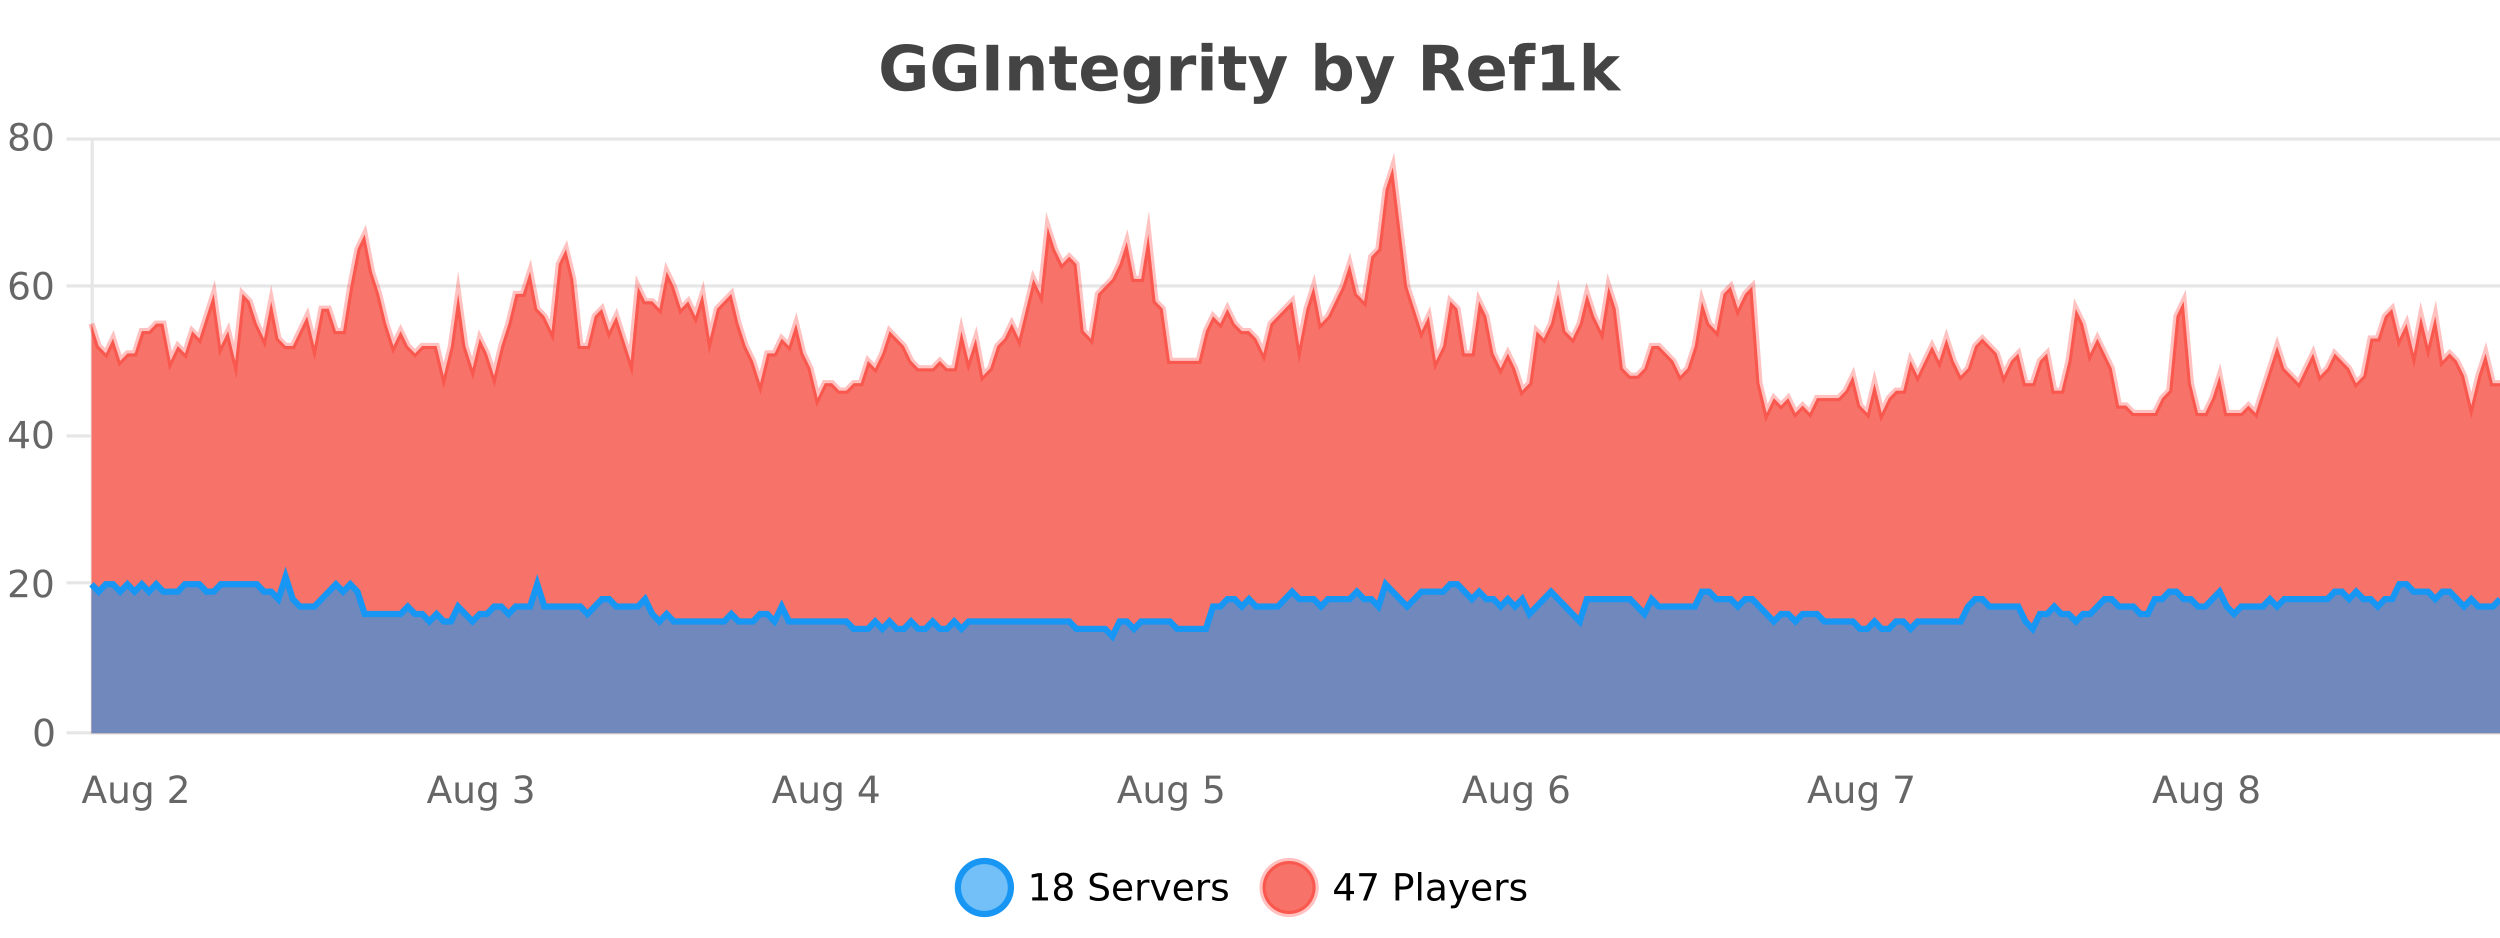
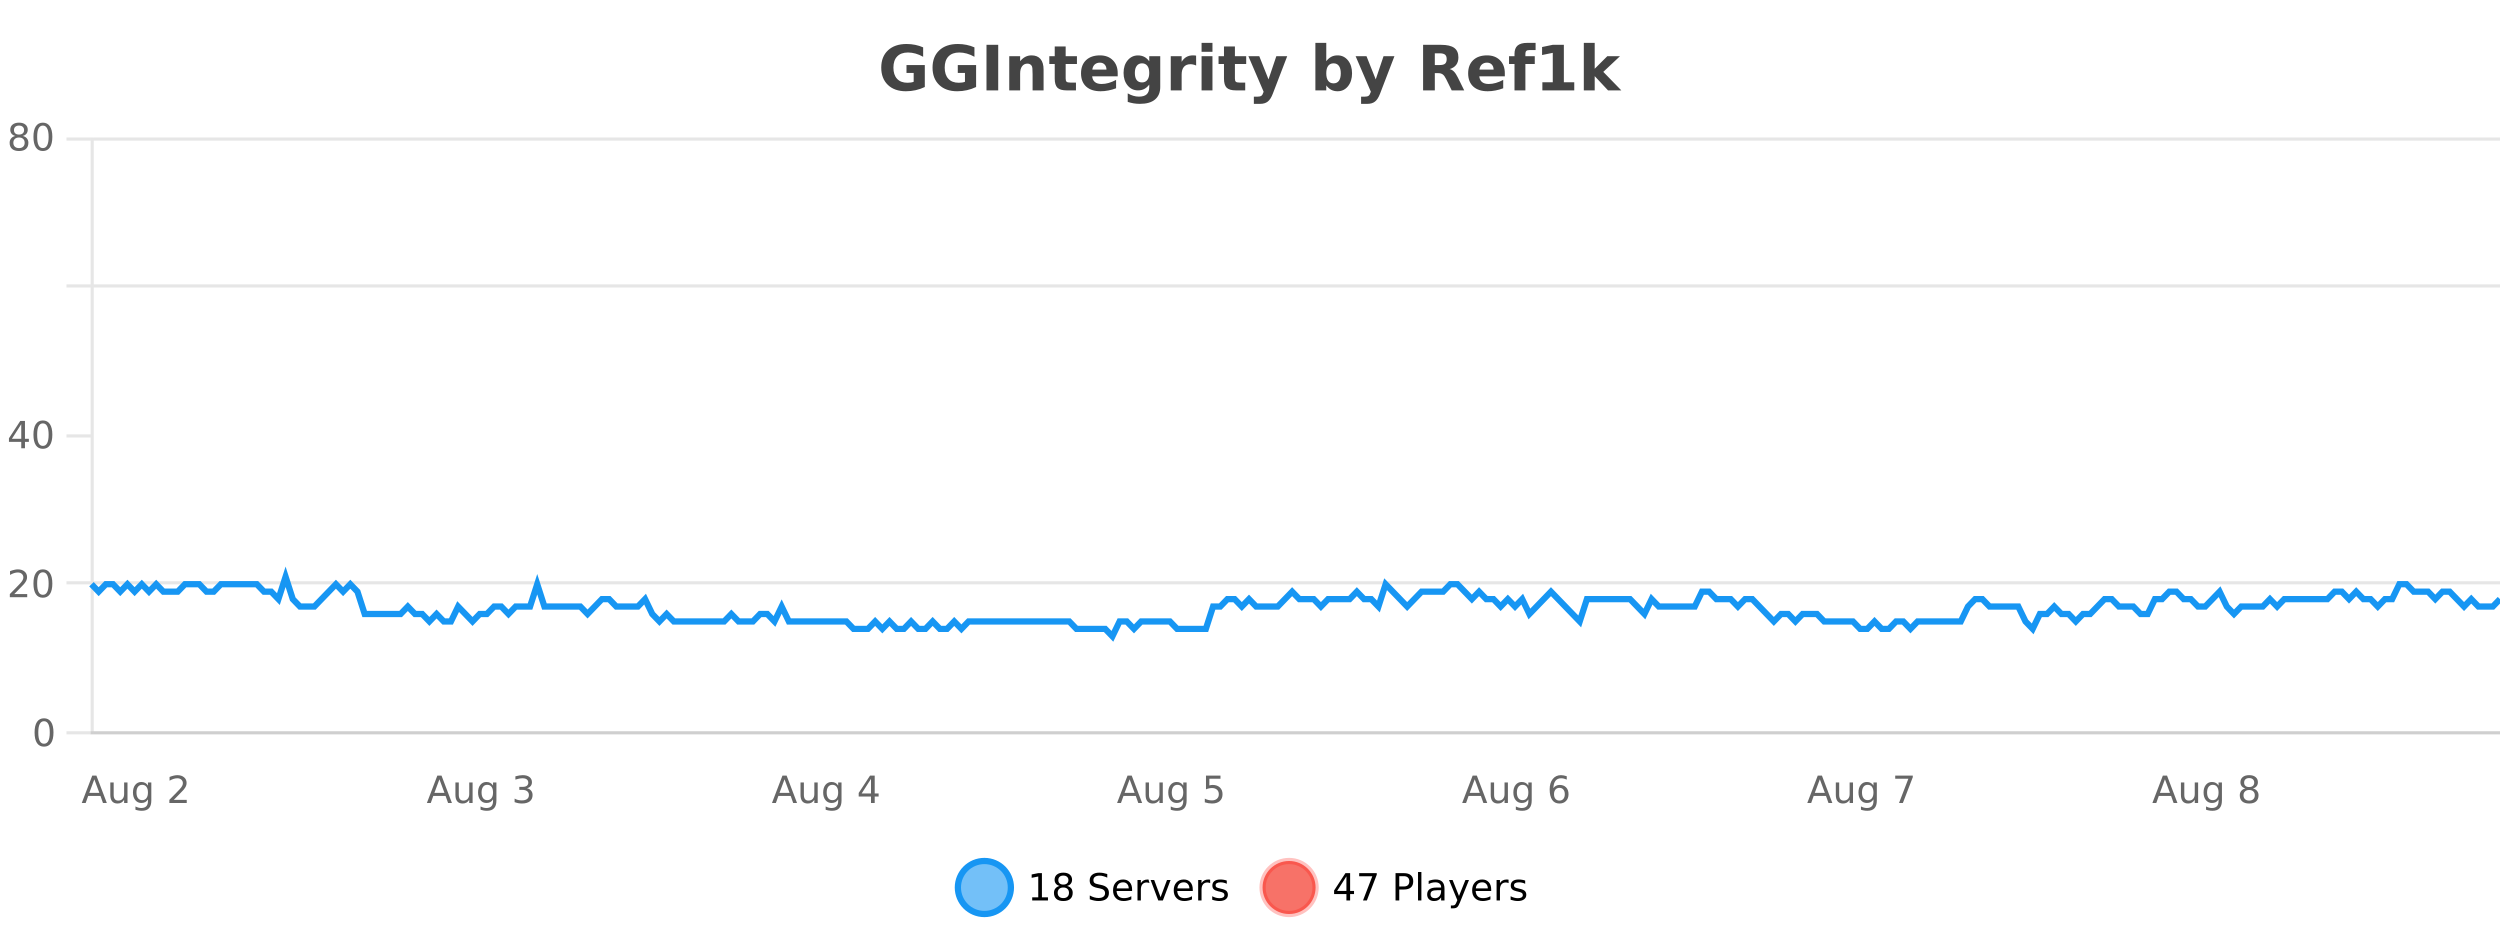
<svg xmlns="http://www.w3.org/2000/svg" width="800pt" height="300pt" viewBox="0 0 800 300" version="1.1">
  <defs>
    <clipPath id="clip1">
      <path d="M 278 263 L 352 263 L 352 300 L 278 300 Z M 278 263 " />
    </clipPath>
    <clipPath id="clip2">
      <path d="M 375 263 L 450 263 L 450 300 L 375 300 Z M 375 263 " />
    </clipPath>
    <clipPath id="clip3">
      <path d="M 29.27 53 L 800 53 L 800 234.602 L 29.27 234.602 Z M 29.27 53 " />
    </clipPath>
    <clipPath id="clip4">
-       <path d="M 28.27 43 L 800 43 L 800 161 L 28.27 161 Z M 28.27 43 " />
-     </clipPath>
+       </clipPath>
    <clipPath id="clip5">
      <path d="M 29.27 184 L 800 184 L 800 234.602 L 29.27 234.602 Z M 29.27 184 " />
    </clipPath>
    <clipPath id="clip6">
      <path d="M 28.27 156 L 800 156 L 800 232 L 28.27 232 Z M 28.27 156 " />
    </clipPath>
  </defs>
  <g id="surface5117171">
    <rect x="0" y="0" width="800" height="300" style="fill:rgb(100%,100%,100%);fill-opacity:1;stroke:none;" />
    <path style="fill:none;stroke-width:1;stroke-linecap:butt;stroke-linejoin:miter;stroke:rgb(0%,0%,0%);stroke-opacity:0.098;stroke-miterlimit:10;" d="M 30 234.5 L 800 234.5 " />
    <path style="fill:none;stroke-width:1;stroke-linecap:butt;stroke-linejoin:miter;stroke:rgb(0%,0%,0%);stroke-opacity:0.098;stroke-miterlimit:10;" d="M 21.27 234.5 L 29 234.5 " />
    <path style="fill:none;stroke-width:1;stroke-linecap:butt;stroke-linejoin:miter;stroke:rgb(0%,0%,0%);stroke-opacity:0.098;stroke-miterlimit:10;" d="M 30 186.5 L 800 186.5 " />
    <path style="fill:none;stroke-width:1;stroke-linecap:butt;stroke-linejoin:miter;stroke:rgb(0%,0%,0%);stroke-opacity:0.098;stroke-miterlimit:10;" d="M 21.27 186.5 L 29 186.5 " />
-     <path style="fill:none;stroke-width:1;stroke-linecap:butt;stroke-linejoin:miter;stroke:rgb(0%,0%,0%);stroke-opacity:0.098;stroke-miterlimit:10;" d="M 30 139.5 L 800 139.5 " />
    <path style="fill:none;stroke-width:1;stroke-linecap:butt;stroke-linejoin:miter;stroke:rgb(0%,0%,0%);stroke-opacity:0.098;stroke-miterlimit:10;" d="M 21.27 139.5 L 29 139.5 " />
    <path style="fill:none;stroke-width:1;stroke-linecap:butt;stroke-linejoin:miter;stroke:rgb(0%,0%,0%);stroke-opacity:0.098;stroke-miterlimit:10;" d="M 30 91.5 L 800 91.5 " />
    <path style="fill:none;stroke-width:1;stroke-linecap:butt;stroke-linejoin:miter;stroke:rgb(0%,0%,0%);stroke-opacity:0.098;stroke-miterlimit:10;" d="M 21.27 91.5 L 29 91.5 " />
    <path style="fill:none;stroke-width:1;stroke-linecap:butt;stroke-linejoin:miter;stroke:rgb(0%,0%,0%);stroke-opacity:0.098;stroke-miterlimit:10;" d="M 30 44.5 L 800 44.5 " />
    <path style="fill:none;stroke-width:1;stroke-linecap:butt;stroke-linejoin:miter;stroke:rgb(0%,0%,0%);stroke-opacity:0.098;stroke-miterlimit:10;" d="M 21.27 44.5 L 29 44.5 " />
    <path style=" stroke:none;fill-rule:nonzero;fill:rgb(9.02%,58.824%,95.294%);fill-opacity:0.6;" d="M 323.488 284 C 323.488 288.688 319.688 292.484 315.004 292.484 C 310.316 292.484 306.52 288.688 306.52 284 C 306.52 279.312 310.316 275.516 315.004 275.516 C 319.688 275.516 323.488 279.312 323.488 284 Z M 323.488 284 " />
    <g clip-path="url(#clip1)" clip-rule="nonzero">
      <path style="fill:none;stroke-width:2;stroke-linecap:butt;stroke-linejoin:miter;stroke:rgb(9.02%,58.824%,95.294%);stroke-opacity:1;stroke-miterlimit:10;" d="M 323.488 284 C 323.488 288.688 319.688 292.484 315.004 292.484 C 310.316 292.484 306.52 288.688 306.52 284 C 306.52 279.312 310.316 275.516 315.004 275.516 C 319.688 275.516 323.488 279.312 323.488 284 Z M 323.488 284 " />
    </g>
-     <path style=" stroke:none;fill-rule:nonzero;fill:rgb(0%,0%,0%);fill-opacity:1;" d="M 330.305 287.156 L 332.242 287.156 L 332.242 280.484 L 330.133 280.906 L 330.133 279.828 L 332.227 279.406 L 333.414 279.406 L 333.414 287.156 L 335.352 287.156 L 335.352 288.156 L 330.305 288.156 Z M 340.266 284 C 339.703 284 339.258 284.152 338.938 284.453 C 338.613 284.758 338.453 285.168 338.453 285.688 C 338.453 286.219 338.613 286.637 338.938 286.938 C 339.258 287.242 339.703 287.391 340.266 287.391 C 340.828 287.391 341.27 287.242 341.594 286.938 C 341.914 286.637 342.078 286.219 342.078 285.688 C 342.078 285.168 341.914 284.758 341.594 284.453 C 341.281 284.152 340.836 284 340.266 284 Z M 339.078 283.5 C 338.578 283.375 338.18 283.141 337.891 282.797 C 337.609 282.445 337.469 282.016 337.469 281.516 C 337.469 280.82 337.719 280.266 338.219 279.859 C 338.719 279.453 339.398 279.25 340.266 279.25 C 341.141 279.25 341.82 279.453 342.312 279.859 C 342.812 280.266 343.062 280.82 343.062 281.516 C 343.062 282.016 342.922 282.445 342.641 282.797 C 342.359 283.141 341.961 283.375 341.453 283.5 C 342.023 283.637 342.469 283.898 342.781 284.281 C 343.102 284.668 343.266 285.137 343.266 285.688 C 343.266 286.543 343.004 287.199 342.484 287.656 C 341.973 288.105 341.234 288.328 340.266 288.328 C 339.305 288.328 338.566 288.105 338.047 287.656 C 337.523 287.199 337.266 286.543 337.266 285.688 C 337.266 285.137 337.426 284.668 337.75 284.281 C 338.07 283.898 338.516 283.637 339.078 283.5 Z M 338.656 281.625 C 338.656 282.086 338.797 282.438 339.078 282.688 C 339.359 282.938 339.754 283.062 340.266 283.062 C 340.773 283.062 341.172 282.938 341.453 282.688 C 341.742 282.438 341.891 282.086 341.891 281.625 C 341.891 281.18 341.742 280.828 341.453 280.578 C 341.172 280.32 340.773 280.188 340.266 280.188 C 339.754 280.188 339.359 280.32 339.078 280.578 C 338.797 280.828 338.656 281.18 338.656 281.625 Z M 354.324 279.688 L 354.324 280.844 C 353.875 280.637 353.449 280.48 353.043 280.375 C 352.645 280.262 352.266 280.203 351.902 280.203 C 351.254 280.203 350.754 280.328 350.402 280.578 C 350.059 280.828 349.887 281.188 349.887 281.656 C 349.887 282.043 350 282.336 350.23 282.531 C 350.457 282.73 350.902 282.887 351.559 283 L 352.262 283.156 C 353.145 283.324 353.797 283.621 354.215 284.047 C 354.641 284.465 354.855 285.027 354.855 285.734 C 354.855 286.59 354.566 287.234 353.996 287.672 C 353.434 288.109 352.598 288.328 351.496 288.328 C 351.09 288.328 350.652 288.281 350.184 288.188 C 349.715 288.094 349.23 287.953 348.73 287.766 L 348.73 286.547 C 349.207 286.82 349.676 287.023 350.137 287.156 C 350.605 287.293 351.059 287.359 351.496 287.359 C 352.172 287.359 352.691 287.23 353.059 286.969 C 353.434 286.699 353.621 286.32 353.621 285.828 C 353.621 285.402 353.484 285.07 353.215 284.828 C 352.953 284.578 352.52 284.398 351.918 284.281 L 351.199 284.141 C 350.312 283.965 349.672 283.688 349.277 283.312 C 348.891 282.938 348.699 282.418 348.699 281.75 C 348.699 280.969 348.969 280.359 349.512 279.922 C 350.051 279.477 350.801 279.25 351.762 279.25 C 352.176 279.25 352.594 279.289 353.012 279.359 C 353.438 279.434 353.875 279.543 354.324 279.688 Z M 362.27 284.609 L 362.27 285.125 L 357.301 285.125 C 357.352 285.875 357.574 286.445 357.973 286.828 C 358.379 287.215 358.934 287.406 359.645 287.406 C 360.059 287.406 360.461 287.359 360.848 287.266 C 361.242 287.164 361.633 287.008 362.02 286.797 L 362.02 287.828 C 361.621 287.984 361.223 288.105 360.816 288.188 C 360.41 288.281 359.996 288.328 359.582 288.328 C 358.539 288.328 357.711 288.027 357.098 287.422 C 356.48 286.809 356.176 285.98 356.176 284.938 C 356.176 283.867 356.465 283.016 357.051 282.391 C 357.633 281.758 358.414 281.438 359.395 281.438 C 360.277 281.438 360.977 281.727 361.488 282.297 C 362.008 282.859 362.27 283.633 362.27 284.609 Z M 361.191 284.281 C 361.18 283.699 361.012 283.23 360.691 282.875 C 360.367 282.523 359.941 282.344 359.41 282.344 C 358.805 282.344 358.32 282.516 357.957 282.859 C 357.602 283.203 357.398 283.684 357.348 284.297 Z M 367.84 282.594 C 367.715 282.531 367.578 282.484 367.434 282.453 C 367.297 282.414 367.141 282.391 366.965 282.391 C 366.359 282.391 365.891 282.59 365.559 282.984 C 365.234 283.383 365.074 283.953 365.074 284.703 L 365.074 288.156 L 363.996 288.156 L 363.996 281.594 L 365.074 281.594 L 365.074 282.609 C 365.301 282.215 365.598 281.922 365.965 281.734 C 366.328 281.539 366.77 281.438 367.293 281.438 C 367.363 281.438 367.441 281.445 367.527 281.453 C 367.621 281.465 367.719 281.48 367.824 281.5 Z M 368.195 281.594 L 369.336 281.594 L 371.383 287.094 L 373.445 281.594 L 374.586 281.594 L 372.117 288.156 L 370.648 288.156 Z M 381.688 284.609 L 381.688 285.125 L 376.719 285.125 C 376.77 285.875 376.992 286.445 377.391 286.828 C 377.797 287.215 378.352 287.406 379.062 287.406 C 379.477 287.406 379.879 287.359 380.266 287.266 C 380.66 287.164 381.051 287.008 381.438 286.797 L 381.438 287.828 C 381.039 287.984 380.641 288.105 380.234 288.188 C 379.828 288.281 379.414 288.328 379 288.328 C 377.957 288.328 377.129 288.027 376.516 287.422 C 375.898 286.809 375.594 285.98 375.594 284.938 C 375.594 283.867 375.883 283.016 376.469 282.391 C 377.051 281.758 377.832 281.438 378.812 281.438 C 379.695 281.438 380.395 281.727 380.906 282.297 C 381.426 282.859 381.688 283.633 381.688 284.609 Z M 380.609 284.281 C 380.598 283.699 380.43 283.23 380.109 282.875 C 379.785 282.523 379.359 282.344 378.828 282.344 C 378.223 282.344 377.738 282.516 377.375 282.859 C 377.02 283.203 376.816 283.684 376.766 284.297 Z M 387.258 282.594 C 387.133 282.531 386.996 282.484 386.852 282.453 C 386.715 282.414 386.559 282.391 386.383 282.391 C 385.777 282.391 385.309 282.59 384.977 282.984 C 384.652 283.383 384.492 283.953 384.492 284.703 L 384.492 288.156 L 383.414 288.156 L 383.414 281.594 L 384.492 281.594 L 384.492 282.609 C 384.719 282.215 385.016 281.922 385.383 281.734 C 385.746 281.539 386.188 281.438 386.711 281.438 C 386.781 281.438 386.859 281.445 386.945 281.453 C 387.039 281.465 387.137 281.48 387.242 281.5 Z M 392.566 281.781 L 392.566 282.812 C 392.262 282.656 391.945 282.543 391.613 282.469 C 391.289 282.387 390.949 282.344 390.598 282.344 C 390.066 282.344 389.664 282.43 389.395 282.594 C 389.121 282.75 388.988 282.996 388.988 283.328 C 388.988 283.578 389.082 283.777 389.27 283.922 C 389.465 284.059 389.855 284.188 390.441 284.312 L 390.801 284.406 C 391.57 284.562 392.117 284.793 392.441 285.094 C 392.762 285.398 392.926 285.812 392.926 286.344 C 392.926 286.961 392.68 287.445 392.191 287.797 C 391.711 288.152 391.051 288.328 390.207 288.328 C 389.852 288.328 389.48 288.289 389.098 288.219 C 388.723 288.156 388.324 288.059 387.91 287.922 L 387.91 286.797 C 388.305 287.008 388.695 287.164 389.082 287.266 C 389.465 287.371 389.852 287.422 390.238 287.422 C 390.738 287.422 391.121 287.34 391.395 287.172 C 391.676 286.996 391.816 286.746 391.816 286.422 C 391.816 286.133 391.715 285.906 391.52 285.75 C 391.32 285.594 390.887 285.445 390.223 285.297 L 389.848 285.219 C 389.18 285.074 388.695 284.855 388.395 284.562 C 388.102 284.273 387.957 283.875 387.957 283.375 C 387.957 282.75 388.176 282.273 388.613 281.938 C 389.051 281.605 389.668 281.438 390.473 281.438 C 390.867 281.438 391.242 281.469 391.598 281.531 C 391.949 281.586 392.273 281.668 392.566 281.781 Z M 325.004 277.016 " />
+     <path style=" stroke:none;fill-rule:nonzero;fill:rgb(0%,0%,0%);fill-opacity:1;" d="M 330.305 287.156 L 332.242 287.156 L 332.242 280.484 L 330.133 280.906 L 330.133 279.828 L 332.227 279.406 L 333.414 279.406 L 333.414 287.156 L 335.352 287.156 L 335.352 288.156 L 330.305 288.156 Z M 340.266 284 C 339.703 284 339.258 284.152 338.938 284.453 C 338.613 284.758 338.453 285.168 338.453 285.688 C 338.453 286.219 338.613 286.637 338.938 286.938 C 339.258 287.242 339.703 287.391 340.266 287.391 C 340.828 287.391 341.27 287.242 341.594 286.938 C 341.914 286.637 342.078 286.219 342.078 285.688 C 342.078 285.168 341.914 284.758 341.594 284.453 C 341.281 284.152 340.836 284 340.266 284 Z M 339.078 283.5 C 338.578 283.375 338.18 283.141 337.891 282.797 C 337.609 282.445 337.469 282.016 337.469 281.516 C 337.469 280.82 337.719 280.266 338.219 279.859 C 338.719 279.453 339.398 279.25 340.266 279.25 C 341.141 279.25 341.82 279.453 342.312 279.859 C 342.812 280.266 343.062 280.82 343.062 281.516 C 343.062 282.016 342.922 282.445 342.641 282.797 C 342.359 283.141 341.961 283.375 341.453 283.5 C 342.023 283.637 342.469 283.898 342.781 284.281 C 343.102 284.668 343.266 285.137 343.266 285.688 C 343.266 286.543 343.004 287.199 342.484 287.656 C 341.973 288.105 341.234 288.328 340.266 288.328 C 339.305 288.328 338.566 288.105 338.047 287.656 C 337.523 287.199 337.266 286.543 337.266 285.688 C 337.266 285.137 337.426 284.668 337.75 284.281 C 338.07 283.898 338.516 283.637 339.078 283.5 Z M 338.656 281.625 C 338.656 282.086 338.797 282.438 339.078 282.688 C 339.359 282.938 339.754 283.062 340.266 283.062 C 340.773 283.062 341.172 282.938 341.453 282.688 C 341.742 282.438 341.891 282.086 341.891 281.625 C 341.891 281.18 341.742 280.828 341.453 280.578 C 341.172 280.32 340.773 280.188 340.266 280.188 C 339.754 280.188 339.359 280.32 339.078 280.578 C 338.797 280.828 338.656 281.18 338.656 281.625 Z M 354.324 279.688 L 354.324 280.844 C 353.875 280.637 353.449 280.48 353.043 280.375 C 352.645 280.262 352.266 280.203 351.902 280.203 C 351.254 280.203 350.754 280.328 350.402 280.578 C 350.059 280.828 349.887 281.188 349.887 281.656 C 349.887 282.043 350 282.336 350.23 282.531 C 350.457 282.73 350.902 282.887 351.559 283 L 352.262 283.156 C 353.145 283.324 353.797 283.621 354.215 284.047 C 354.641 284.465 354.855 285.027 354.855 285.734 C 354.855 286.59 354.566 287.234 353.996 287.672 C 353.434 288.109 352.598 288.328 351.496 288.328 C 351.09 288.328 350.652 288.281 350.184 288.188 C 349.715 288.094 349.23 287.953 348.73 287.766 L 348.73 286.547 C 349.207 286.82 349.676 287.023 350.137 287.156 C 350.605 287.293 351.059 287.359 351.496 287.359 C 352.172 287.359 352.691 287.23 353.059 286.969 C 353.434 286.699 353.621 286.32 353.621 285.828 C 353.621 285.402 353.484 285.07 353.215 284.828 C 352.953 284.578 352.52 284.398 351.918 284.281 L 351.199 284.141 C 350.312 283.965 349.672 283.688 349.277 283.312 C 348.891 282.938 348.699 282.418 348.699 281.75 C 348.699 280.969 348.969 280.359 349.512 279.922 C 350.051 279.477 350.801 279.25 351.762 279.25 C 352.176 279.25 352.594 279.289 353.012 279.359 C 353.438 279.434 353.875 279.543 354.324 279.688 Z M 362.27 284.609 L 362.27 285.125 L 357.301 285.125 C 357.352 285.875 357.574 286.445 357.973 286.828 C 358.379 287.215 358.934 287.406 359.645 287.406 C 360.059 287.406 360.461 287.359 360.848 287.266 C 361.242 287.164 361.633 287.008 362.02 286.797 L 362.02 287.828 C 361.621 287.984 361.223 288.105 360.816 288.188 C 360.41 288.281 359.996 288.328 359.582 288.328 C 358.539 288.328 357.711 288.027 357.098 287.422 C 356.48 286.809 356.176 285.98 356.176 284.938 C 356.176 283.867 356.465 283.016 357.051 282.391 C 357.633 281.758 358.414 281.438 359.395 281.438 C 360.277 281.438 360.977 281.727 361.488 282.297 C 362.008 282.859 362.27 283.633 362.27 284.609 Z M 361.191 284.281 C 361.18 283.699 361.012 283.23 360.691 282.875 C 360.367 282.523 359.941 282.344 359.41 282.344 C 358.805 282.344 358.32 282.516 357.957 282.859 C 357.602 283.203 357.398 283.684 357.348 284.297 Z M 367.84 282.594 C 367.715 282.531 367.578 282.484 367.434 282.453 C 367.297 282.414 367.141 282.391 366.965 282.391 C 366.359 282.391 365.891 282.59 365.559 282.984 C 365.234 283.383 365.074 283.953 365.074 284.703 L 365.074 288.156 L 363.996 288.156 L 363.996 281.594 L 365.074 281.594 L 365.074 282.609 C 365.301 282.215 365.598 281.922 365.965 281.734 C 366.328 281.539 366.77 281.438 367.293 281.438 C 367.363 281.438 367.441 281.445 367.527 281.453 Z M 368.195 281.594 L 369.336 281.594 L 371.383 287.094 L 373.445 281.594 L 374.586 281.594 L 372.117 288.156 L 370.648 288.156 Z M 381.688 284.609 L 381.688 285.125 L 376.719 285.125 C 376.77 285.875 376.992 286.445 377.391 286.828 C 377.797 287.215 378.352 287.406 379.062 287.406 C 379.477 287.406 379.879 287.359 380.266 287.266 C 380.66 287.164 381.051 287.008 381.438 286.797 L 381.438 287.828 C 381.039 287.984 380.641 288.105 380.234 288.188 C 379.828 288.281 379.414 288.328 379 288.328 C 377.957 288.328 377.129 288.027 376.516 287.422 C 375.898 286.809 375.594 285.98 375.594 284.938 C 375.594 283.867 375.883 283.016 376.469 282.391 C 377.051 281.758 377.832 281.438 378.812 281.438 C 379.695 281.438 380.395 281.727 380.906 282.297 C 381.426 282.859 381.688 283.633 381.688 284.609 Z M 380.609 284.281 C 380.598 283.699 380.43 283.23 380.109 282.875 C 379.785 282.523 379.359 282.344 378.828 282.344 C 378.223 282.344 377.738 282.516 377.375 282.859 C 377.02 283.203 376.816 283.684 376.766 284.297 Z M 387.258 282.594 C 387.133 282.531 386.996 282.484 386.852 282.453 C 386.715 282.414 386.559 282.391 386.383 282.391 C 385.777 282.391 385.309 282.59 384.977 282.984 C 384.652 283.383 384.492 283.953 384.492 284.703 L 384.492 288.156 L 383.414 288.156 L 383.414 281.594 L 384.492 281.594 L 384.492 282.609 C 384.719 282.215 385.016 281.922 385.383 281.734 C 385.746 281.539 386.188 281.438 386.711 281.438 C 386.781 281.438 386.859 281.445 386.945 281.453 C 387.039 281.465 387.137 281.48 387.242 281.5 Z M 392.566 281.781 L 392.566 282.812 C 392.262 282.656 391.945 282.543 391.613 282.469 C 391.289 282.387 390.949 282.344 390.598 282.344 C 390.066 282.344 389.664 282.43 389.395 282.594 C 389.121 282.75 388.988 282.996 388.988 283.328 C 388.988 283.578 389.082 283.777 389.27 283.922 C 389.465 284.059 389.855 284.188 390.441 284.312 L 390.801 284.406 C 391.57 284.562 392.117 284.793 392.441 285.094 C 392.762 285.398 392.926 285.812 392.926 286.344 C 392.926 286.961 392.68 287.445 392.191 287.797 C 391.711 288.152 391.051 288.328 390.207 288.328 C 389.852 288.328 389.48 288.289 389.098 288.219 C 388.723 288.156 388.324 288.059 387.91 287.922 L 387.91 286.797 C 388.305 287.008 388.695 287.164 389.082 287.266 C 389.465 287.371 389.852 287.422 390.238 287.422 C 390.738 287.422 391.121 287.34 391.395 287.172 C 391.676 286.996 391.816 286.746 391.816 286.422 C 391.816 286.133 391.715 285.906 391.52 285.75 C 391.32 285.594 390.887 285.445 390.223 285.297 L 389.848 285.219 C 389.18 285.074 388.695 284.855 388.395 284.562 C 388.102 284.273 387.957 283.875 387.957 283.375 C 387.957 282.75 388.176 282.273 388.613 281.938 C 389.051 281.605 389.668 281.438 390.473 281.438 C 390.867 281.438 391.242 281.469 391.598 281.531 C 391.949 281.586 392.273 281.668 392.566 281.781 Z M 325.004 277.016 " />
    <path style=" stroke:none;fill-rule:nonzero;fill:rgb(96.863%,44.706%,40.784%);fill-opacity:1;" d="M 420.988 284 C 420.988 288.688 417.191 292.484 412.504 292.484 C 407.82 292.484 404.02 288.688 404.02 284 C 404.02 279.312 407.82 275.516 412.504 275.516 C 417.191 275.516 420.988 279.312 420.988 284 Z M 420.988 284 " />
    <g clip-path="url(#clip2)" clip-rule="nonzero">
      <path style="fill:none;stroke-width:2;stroke-linecap:butt;stroke-linejoin:miter;stroke:rgb(100%,4.706%,0%);stroke-opacity:0.247;stroke-miterlimit:10;" d="M 420.988 284 C 420.988 288.688 417.191 292.484 412.504 292.484 C 407.82 292.484 404.02 288.688 404.02 284 C 404.02 279.312 407.82 275.516 412.504 275.516 C 417.191 275.516 420.988 279.312 420.988 284 Z M 420.988 284 " />
    </g>
    <path style=" stroke:none;fill-rule:nonzero;fill:rgb(0%,0%,0%);fill-opacity:1;" d="M 430.852 280.438 L 427.867 285.109 L 430.852 285.109 Z M 430.539 279.406 L 432.039 279.406 L 432.039 285.109 L 433.289 285.109 L 433.289 286.094 L 432.039 286.094 L 432.039 288.156 L 430.852 288.156 L 430.852 286.094 L 426.914 286.094 L 426.914 284.953 Z M 434.938 279.406 L 440.562 279.406 L 440.562 279.906 L 437.391 288.156 L 436.156 288.156 L 439.141 280.406 L 434.938 280.406 Z M 447.762 280.375 L 447.762 283.672 L 449.246 283.672 C 449.797 283.672 450.223 283.531 450.527 283.25 C 450.828 282.961 450.98 282.547 450.98 282.016 C 450.98 281.496 450.828 281.094 450.527 280.812 C 450.223 280.523 449.797 280.375 449.246 280.375 Z M 446.574 279.406 L 449.246 279.406 C 450.234 279.406 450.98 279.633 451.48 280.078 C 451.98 280.516 452.23 281.164 452.23 282.016 C 452.23 282.883 451.98 283.539 451.48 283.984 C 450.98 284.422 450.234 284.641 449.246 284.641 L 447.762 284.641 L 447.762 288.156 L 446.574 288.156 Z M 453.766 279.031 L 454.844 279.031 L 454.844 288.156 L 453.766 288.156 Z M 460.082 284.859 C 459.215 284.859 458.613 284.961 458.27 285.156 C 457.934 285.355 457.77 285.695 457.77 286.172 C 457.77 286.559 457.895 286.867 458.145 287.094 C 458.402 287.312 458.746 287.422 459.176 287.422 C 459.777 287.422 460.258 287.215 460.613 286.797 C 460.977 286.371 461.16 285.805 461.16 285.094 L 461.16 284.859 Z M 462.238 284.406 L 462.238 288.156 L 461.16 288.156 L 461.16 287.156 C 460.91 287.555 460.602 287.852 460.238 288.047 C 459.871 288.234 459.426 288.328 458.895 288.328 C 458.215 288.328 457.68 288.141 457.285 287.766 C 456.887 287.383 456.691 286.875 456.691 286.25 C 456.691 285.512 456.934 284.953 457.426 284.578 C 457.926 284.203 458.664 284.016 459.645 284.016 L 461.16 284.016 L 461.16 283.906 C 461.16 283.406 460.992 283.023 460.66 282.75 C 460.336 282.48 459.883 282.344 459.301 282.344 C 458.926 282.344 458.555 282.391 458.191 282.484 C 457.836 282.578 457.496 282.715 457.176 282.891 L 457.176 281.891 C 457.57 281.734 457.949 281.621 458.316 281.547 C 458.691 281.477 459.055 281.438 459.41 281.438 C 460.355 281.438 461.066 281.684 461.535 282.172 C 462.004 282.664 462.238 283.406 462.238 284.406 Z M 467.188 288.766 C 466.883 289.547 466.586 290.055 466.297 290.297 C 466.004 290.535 465.617 290.656 465.141 290.656 L 464.281 290.656 L 464.281 289.75 L 464.906 289.75 C 465.207 289.75 465.438 289.676 465.594 289.531 C 465.758 289.395 465.941 289.066 466.141 288.547 L 466.344 288.047 L 463.688 281.594 L 464.828 281.594 L 466.875 286.719 L 468.938 281.594 L 470.078 281.594 Z M 477.18 284.609 L 477.18 285.125 L 472.211 285.125 C 472.262 285.875 472.484 286.445 472.883 286.828 C 473.289 287.215 473.844 287.406 474.555 287.406 C 474.969 287.406 475.371 287.359 475.758 287.266 C 476.152 287.164 476.543 287.008 476.93 286.797 L 476.93 287.828 C 476.531 287.984 476.133 288.105 475.727 288.188 C 475.32 288.281 474.906 288.328 474.492 288.328 C 473.449 288.328 472.621 288.027 472.008 287.422 C 471.391 286.809 471.086 285.98 471.086 284.938 C 471.086 283.867 471.375 283.016 471.961 282.391 C 472.543 281.758 473.324 281.438 474.305 281.438 C 475.188 281.438 475.887 281.727 476.398 282.297 C 476.918 282.859 477.18 283.633 477.18 284.609 Z M 476.102 284.281 C 476.09 283.699 475.922 283.23 475.602 282.875 C 475.277 282.523 474.852 282.344 474.32 282.344 C 473.715 282.344 473.23 282.516 472.867 282.859 C 472.512 283.203 472.309 283.684 472.258 284.297 Z M 482.75 282.594 C 482.625 282.531 482.488 282.484 482.344 282.453 C 482.207 282.414 482.051 282.391 481.875 282.391 C 481.27 282.391 480.801 282.59 480.469 282.984 C 480.145 283.383 479.984 283.953 479.984 284.703 L 479.984 288.156 L 478.906 288.156 L 478.906 281.594 L 479.984 281.594 L 479.984 282.609 C 480.211 282.215 480.508 281.922 480.875 281.734 C 481.238 281.539 481.68 281.438 482.203 281.438 C 482.273 281.438 482.352 281.445 482.438 281.453 C 482.531 281.465 482.629 281.48 482.734 281.5 Z M 488.055 281.781 L 488.055 282.812 C 487.75 282.656 487.434 282.543 487.102 282.469 C 486.777 282.387 486.438 282.344 486.086 282.344 C 485.555 282.344 485.152 282.43 484.883 282.594 C 484.609 282.75 484.477 282.996 484.477 283.328 C 484.477 283.578 484.57 283.777 484.758 283.922 C 484.953 284.059 485.344 284.188 485.93 284.312 L 486.289 284.406 C 487.059 284.562 487.605 284.793 487.93 285.094 C 488.25 285.398 488.414 285.812 488.414 286.344 C 488.414 286.961 488.168 287.445 487.68 287.797 C 487.199 288.152 486.539 288.328 485.695 288.328 C 485.34 288.328 484.969 288.289 484.586 288.219 C 484.211 288.156 483.812 288.059 483.398 287.922 L 483.398 286.797 C 483.793 287.008 484.184 287.164 484.57 287.266 C 484.953 287.371 485.34 287.422 485.727 287.422 C 486.227 287.422 486.609 287.34 486.883 287.172 C 487.164 286.996 487.305 286.746 487.305 286.422 C 487.305 286.133 487.203 285.906 487.008 285.75 C 486.809 285.594 486.375 285.445 485.711 285.297 L 485.336 285.219 C 484.668 285.074 484.184 284.855 483.883 284.562 C 483.59 284.273 483.445 283.875 483.445 283.375 C 483.445 282.75 483.664 282.273 484.102 281.938 C 484.539 281.605 485.156 281.438 485.961 281.438 C 486.355 281.438 486.73 281.469 487.086 281.531 C 487.438 281.586 487.762 281.668 488.055 281.781 Z M 422.504 277.016 " />
    <path style=" stroke:none;fill-rule:nonzero;fill:rgb(26.667%,26.667%,26.667%);fill-opacity:1;" d="M 295.938 27.844 C 295 28.293 294.023 28.633 293.016 28.859 C 292.016 29.086 290.973 29.203 289.891 29.203 C 287.461 29.203 285.539 28.527 284.125 27.172 C 282.707 25.809 282 23.965 282 21.641 C 282 19.297 282.719 17.453 284.156 16.109 C 285.602 14.758 287.586 14.078 290.109 14.078 C 291.078 14.078 292.004 14.172 292.891 14.359 C 293.773 14.539 294.613 14.805 295.406 15.156 L 295.406 18.172 C 294.594 17.715 293.781 17.371 292.969 17.141 C 292.164 16.914 291.363 16.797 290.562 16.797 C 289.062 16.797 287.906 17.219 287.094 18.062 C 286.289 18.898 285.891 20.09 285.891 21.641 C 285.891 23.184 286.281 24.375 287.062 25.219 C 287.844 26.062 288.953 26.484 290.391 26.484 C 290.773 26.484 291.133 26.461 291.469 26.406 C 291.812 26.355 292.113 26.277 292.375 26.172 L 292.375 23.344 L 290.078 23.344 L 290.078 20.828 L 295.938 20.828 Z M 312.352 27.844 C 311.414 28.293 310.438 28.633 309.43 28.859 C 308.43 29.086 307.387 29.203 306.305 29.203 C 303.875 29.203 301.953 28.527 300.539 27.172 C 299.121 25.809 298.414 23.965 298.414 21.641 C 298.414 19.297 299.133 17.453 300.57 16.109 C 302.016 14.758 304 14.078 306.523 14.078 C 307.492 14.078 308.418 14.172 309.305 14.359 C 310.188 14.539 311.027 14.805 311.82 15.156 L 311.82 18.172 C 311.008 17.715 310.195 17.371 309.383 17.141 C 308.578 16.914 307.777 16.797 306.977 16.797 C 305.477 16.797 304.32 17.219 303.508 18.062 C 302.703 18.898 302.305 20.09 302.305 21.641 C 302.305 23.184 302.695 24.375 303.477 25.219 C 304.258 26.062 305.367 26.484 306.805 26.484 C 307.188 26.484 307.547 26.461 307.883 26.406 C 308.227 26.355 308.527 26.277 308.789 26.172 L 308.789 23.344 L 306.492 23.344 L 306.492 20.828 L 312.352 20.828 Z M 315.676 14.344 L 319.426 14.344 L 319.426 28.922 L 315.676 28.922 Z M 333.945 22.266 L 333.945 28.922 L 330.43 28.922 L 330.43 23.828 C 330.43 22.883 330.406 22.23 330.367 21.875 C 330.324 21.512 330.25 21.246 330.148 21.078 C 330.012 20.852 329.824 20.672 329.586 20.547 C 329.355 20.422 329.09 20.359 328.789 20.359 C 328.059 20.359 327.484 20.641 327.07 21.203 C 326.652 21.766 326.445 22.547 326.445 23.547 L 326.445 28.922 L 322.961 28.922 L 322.961 17.984 L 326.445 17.984 L 326.445 19.578 C 326.977 18.945 327.539 18.477 328.133 18.172 C 328.727 17.871 329.375 17.719 330.086 17.719 C 331.355 17.719 332.312 18.109 332.961 18.891 C 333.617 19.664 333.945 20.789 333.945 22.266 Z M 341.012 14.875 L 341.012 17.984 L 344.621 17.984 L 344.621 20.484 L 341.012 20.484 L 341.012 25.125 C 341.012 25.637 341.109 25.98 341.309 26.156 C 341.516 26.336 341.918 26.422 342.512 26.422 L 344.309 26.422 L 344.309 28.922 L 341.309 28.922 C 339.934 28.922 338.953 28.637 338.371 28.062 C 337.797 27.48 337.512 26.5 337.512 25.125 L 337.512 20.484 L 335.777 20.484 L 335.777 17.984 L 337.512 17.984 L 337.512 14.875 Z M 357.664 23.422 L 357.664 24.422 L 349.492 24.422 C 349.574 25.246 349.871 25.859 350.383 26.266 C 350.891 26.672 351.602 26.875 352.508 26.875 C 353.246 26.875 354 26.766 354.773 26.547 C 355.543 26.328 356.336 26 357.148 25.562 L 357.148 28.25 C 356.324 28.562 355.496 28.797 354.664 28.953 C 353.84 29.117 353.016 29.203 352.195 29.203 C 350.215 29.203 348.672 28.703 347.57 27.703 C 346.477 26.695 345.93 25.281 345.93 23.469 C 345.93 21.68 346.465 20.273 347.539 19.25 C 348.621 18.23 350.105 17.719 351.992 17.719 C 353.711 17.719 355.086 18.242 356.117 19.281 C 357.148 20.312 357.664 21.695 357.664 23.422 Z M 354.07 22.266 C 354.07 21.602 353.875 21.062 353.492 20.656 C 353.105 20.25 352.602 20.047 351.977 20.047 C 351.297 20.047 350.746 20.242 350.32 20.625 C 349.902 21 349.641 21.547 349.539 22.266 Z M 367.762 27.062 C 367.281 27.699 366.75 28.168 366.168 28.469 C 365.582 28.773 364.91 28.922 364.152 28.922 C 362.816 28.922 361.715 28.398 360.84 27.344 C 359.973 26.293 359.543 24.953 359.543 23.328 C 359.543 21.695 359.973 20.355 360.84 19.312 C 361.715 18.262 362.816 17.734 364.152 17.734 C 364.91 17.734 365.582 17.887 366.168 18.188 C 366.75 18.492 367.281 18.965 367.762 19.609 L 367.762 17.984 L 371.277 17.984 L 371.277 27.812 C 371.277 29.57 370.719 30.914 369.605 31.844 C 368.5 32.77 366.891 33.234 364.777 33.234 C 364.098 33.234 363.438 33.18 362.793 33.078 C 362.156 32.973 361.516 32.816 360.871 32.609 L 360.871 29.875 C 361.484 30.227 362.082 30.488 362.668 30.656 C 363.25 30.832 363.84 30.922 364.434 30.922 C 365.578 30.922 366.418 30.672 366.949 30.172 C 367.488 29.672 367.762 28.887 367.762 27.812 Z M 365.449 20.266 C 364.73 20.266 364.168 20.531 363.762 21.062 C 363.355 21.594 363.152 22.352 363.152 23.328 C 363.152 24.328 363.344 25.09 363.73 25.609 C 364.125 26.121 364.699 26.375 365.449 26.375 C 366.176 26.375 366.746 26.109 367.152 25.578 C 367.559 25.047 367.762 24.297 367.762 23.328 C 367.762 22.352 367.559 21.594 367.152 21.062 C 366.746 20.531 366.176 20.266 365.449 20.266 Z M 382.766 20.969 C 382.453 20.824 382.145 20.719 381.844 20.656 C 381.539 20.586 381.238 20.547 380.938 20.547 C 380.031 20.547 379.332 20.836 378.844 21.406 C 378.363 21.98 378.125 22.805 378.125 23.875 L 378.125 28.922 L 374.641 28.922 L 374.641 17.984 L 378.125 17.984 L 378.125 19.781 C 378.57 19.062 379.086 18.543 379.672 18.219 C 380.254 17.887 380.953 17.719 381.766 17.719 C 381.891 17.719 382.02 17.727 382.156 17.734 C 382.289 17.746 382.488 17.766 382.75 17.797 Z M 384.504 17.984 L 387.988 17.984 L 387.988 28.922 L 384.504 28.922 Z M 384.504 13.719 L 387.988 13.719 L 387.988 16.578 L 384.504 16.578 Z M 395.172 14.875 L 395.172 17.984 L 398.781 17.984 L 398.781 20.484 L 395.172 20.484 L 395.172 25.125 C 395.172 25.637 395.27 25.98 395.469 26.156 C 395.676 26.336 396.078 26.422 396.672 26.422 L 398.469 26.422 L 398.469 28.922 L 395.469 28.922 C 394.094 28.922 393.113 28.637 392.531 28.062 C 391.957 27.48 391.672 26.5 391.672 25.125 L 391.672 20.484 L 389.938 20.484 L 389.938 17.984 L 391.672 17.984 L 391.672 14.875 Z M 399.484 17.984 L 402.969 17.984 L 405.922 25.406 L 408.422 17.984 L 411.906 17.984 L 407.312 29.953 C 406.852 31.172 406.312 32.02 405.688 32.5 C 405.07 32.988 404.266 33.234 403.266 33.234 L 401.234 33.234 L 401.234 30.938 L 402.328 30.938 C 402.922 30.938 403.352 30.844 403.625 30.656 C 403.895 30.469 404.102 30.129 404.25 29.641 L 404.359 29.344 Z M 426.734 26.672 C 427.484 26.672 428.055 26.402 428.453 25.859 C 428.848 25.309 429.047 24.512 429.047 23.469 C 429.047 22.43 428.848 21.637 428.453 21.094 C 428.055 20.543 427.484 20.266 426.734 20.266 C 425.984 20.266 425.406 20.543 425 21.094 C 424.602 21.637 424.406 22.43 424.406 23.469 C 424.406 24.5 424.602 25.293 425 25.844 C 425.406 26.398 425.984 26.672 426.734 26.672 Z M 424.406 19.578 C 424.895 18.945 425.43 18.477 426.016 18.172 C 426.598 17.871 427.27 17.719 428.031 17.719 C 429.383 17.719 430.492 18.258 431.359 19.328 C 432.223 20.402 432.656 21.781 432.656 23.469 C 432.656 25.148 432.223 26.523 431.359 27.594 C 430.492 28.668 429.383 29.203 428.031 29.203 C 427.27 29.203 426.598 29.051 426.016 28.75 C 425.43 28.449 424.895 27.98 424.406 27.344 L 424.406 28.922 L 420.922 28.922 L 420.922 13.719 L 424.406 13.719 Z M 433.797 17.984 L 437.281 17.984 L 440.234 25.406 L 442.734 17.984 L 446.219 17.984 L 441.625 29.953 C 441.164 31.172 440.625 32.02 440 32.5 C 439.383 32.988 438.578 33.234 437.578 33.234 L 435.547 33.234 L 435.547 30.938 L 436.641 30.938 C 437.234 30.938 437.664 30.844 437.938 30.656 C 438.207 30.469 438.414 30.129 438.562 29.641 L 438.672 29.344 Z M 460.719 20.812 C 461.508 20.812 462.078 20.668 462.422 20.375 C 462.766 20.074 462.938 19.59 462.938 18.922 C 462.938 18.258 462.766 17.781 462.422 17.5 C 462.078 17.211 461.508 17.062 460.719 17.062 L 459.141 17.062 L 459.141 20.812 Z M 459.141 23.406 L 459.141 28.922 L 455.391 28.922 L 455.391 14.344 L 461.125 14.344 C 463.039 14.344 464.445 14.668 465.344 15.312 C 466.238 15.961 466.688 16.977 466.688 18.359 C 466.688 19.328 466.453 20.125 465.984 20.75 C 465.523 21.367 464.828 21.82 463.891 22.109 C 464.398 22.227 464.859 22.492 465.266 22.906 C 465.672 23.312 466.082 23.938 466.5 24.781 L 468.547 28.922 L 464.547 28.922 L 462.766 25.297 C 462.41 24.57 462.047 24.074 461.672 23.812 C 461.305 23.543 460.816 23.406 460.203 23.406 Z M 481.543 23.422 L 481.543 24.422 L 473.371 24.422 C 473.453 25.246 473.75 25.859 474.262 26.266 C 474.77 26.672 475.48 26.875 476.387 26.875 C 477.125 26.875 477.879 26.766 478.652 26.547 C 479.422 26.328 480.215 26 481.027 25.562 L 481.027 28.25 C 480.203 28.562 479.375 28.797 478.543 28.953 C 477.719 29.117 476.895 29.203 476.074 29.203 C 474.094 29.203 472.551 28.703 471.449 27.703 C 470.355 26.695 469.809 25.281 469.809 23.469 C 469.809 21.68 470.344 20.273 471.418 19.25 C 472.5 18.23 473.984 17.719 475.871 17.719 C 477.59 17.719 478.965 18.242 479.996 19.281 C 481.027 20.312 481.543 21.695 481.543 23.422 Z M 477.949 22.266 C 477.949 21.602 477.754 21.062 477.371 20.656 C 476.984 20.25 476.48 20.047 475.855 20.047 C 475.176 20.047 474.625 20.242 474.199 20.625 C 473.781 21 473.52 21.547 473.418 22.266 Z M 491.391 13.719 L 491.391 16.016 L 489.453 16.016 C 488.961 16.016 488.617 16.109 488.422 16.297 C 488.223 16.477 488.125 16.781 488.125 17.219 L 488.125 17.984 L 491.125 17.984 L 491.125 20.484 L 488.125 20.484 L 488.125 28.922 L 484.641 28.922 L 484.641 20.484 L 482.891 20.484 L 482.891 17.984 L 484.641 17.984 L 484.641 17.219 C 484.641 16.031 484.969 15.152 485.625 14.578 C 486.289 14.008 487.32 13.719 488.719 13.719 Z M 493.559 26.328 L 496.887 26.328 L 496.887 16.906 L 493.465 17.609 L 493.465 15.047 L 496.855 14.344 L 500.434 14.344 L 500.434 26.328 L 503.762 26.328 L 503.762 28.922 L 493.559 28.922 Z M 506.82 13.719 L 510.305 13.719 L 510.305 22 L 514.336 17.984 L 518.398 17.984 L 513.055 23 L 518.82 28.922 L 514.57 28.922 L 510.305 24.359 L 510.305 28.922 L 506.82 28.922 Z M 281 10.359 " />
    <path style="fill:none;stroke-width:1;stroke-linecap:butt;stroke-linejoin:miter;stroke:rgb(0%,0%,0%);stroke-opacity:0.098;stroke-miterlimit:10;" d="M 29 234.5 L 801 234.5 " />
    <path style=" stroke:none;fill-rule:nonzero;fill:rgb(40%,40%,40%);fill-opacity:1;" d="M 30.184 249.375 L 28.574 253.719 L 31.793 253.719 Z M 29.512 248.203 L 30.855 248.203 L 34.184 256.953 L 32.949 256.953 L 32.152 254.703 L 28.215 254.703 L 27.418 256.953 L 26.168 256.953 Z M 35.297 254.359 L 35.297 250.391 L 36.375 250.391 L 36.375 254.328 C 36.375 254.945 36.492 255.406 36.734 255.719 C 36.984 256.031 37.348 256.188 37.828 256.188 C 38.41 256.188 38.867 256.008 39.203 255.641 C 39.547 255.266 39.719 254.758 39.719 254.109 L 39.719 250.391 L 40.797 250.391 L 40.797 256.953 L 39.719 256.953 L 39.719 255.938 C 39.457 256.344 39.156 256.648 38.812 256.844 C 38.469 257.031 38.066 257.125 37.609 257.125 C 36.848 257.125 36.27 256.891 35.875 256.422 C 35.488 255.953 35.297 255.266 35.297 254.359 Z M 38.016 250.234 Z M 47.344 253.594 C 47.344 252.812 47.18 252.211 46.859 251.781 C 46.535 251.355 46.082 251.141 45.5 251.141 C 44.926 251.141 44.477 251.355 44.156 251.781 C 43.832 252.211 43.672 252.812 43.672 253.594 C 43.672 254.375 43.832 254.98 44.156 255.406 C 44.477 255.836 44.926 256.047 45.5 256.047 C 46.082 256.047 46.535 255.836 46.859 255.406 C 47.18 254.98 47.344 254.375 47.344 253.594 Z M 48.422 256.141 C 48.422 257.254 48.172 258.082 47.672 258.625 C 47.18 259.176 46.422 259.453 45.391 259.453 C 45.016 259.453 44.656 259.422 44.312 259.359 C 43.977 259.305 43.656 259.223 43.344 259.109 L 43.344 258.062 C 43.656 258.227 43.969 258.352 44.281 258.438 C 44.594 258.52 44.906 258.562 45.219 258.562 C 45.926 258.562 46.457 258.375 46.812 258 C 47.164 257.633 47.344 257.078 47.344 256.328 L 47.344 255.797 C 47.113 256.184 46.828 256.477 46.484 256.672 C 46.141 256.859 45.723 256.953 45.234 256.953 C 44.43 256.953 43.781 256.648 43.281 256.031 C 42.789 255.418 42.547 254.605 42.547 253.594 C 42.547 252.586 42.789 251.773 43.281 251.156 C 43.781 250.543 44.43 250.234 45.234 250.234 C 45.723 250.234 46.141 250.336 46.484 250.531 C 46.828 250.719 47.113 251.008 47.344 251.391 L 47.344 250.391 L 48.422 250.391 Z M 55.617 255.953 L 59.758 255.953 L 59.758 256.953 L 54.195 256.953 L 54.195 255.953 C 54.641 255.496 55.25 254.875 56.023 254.094 C 56.805 253.305 57.293 252.793 57.492 252.562 C 57.875 252.148 58.141 251.793 58.289 251.5 C 58.445 251.199 58.523 250.906 58.523 250.625 C 58.523 250.156 58.355 249.777 58.023 249.484 C 57.699 249.195 57.277 249.047 56.758 249.047 C 56.383 249.047 55.984 249.109 55.57 249.234 C 55.164 249.359 54.727 249.559 54.258 249.828 L 54.258 248.625 C 54.734 248.438 55.18 248.297 55.586 248.203 C 56 248.102 56.383 248.047 56.727 248.047 C 57.633 248.047 58.355 248.277 58.898 248.734 C 59.438 249.184 59.711 249.789 59.711 250.547 C 59.711 250.902 59.641 251.242 59.508 251.562 C 59.371 251.887 59.125 252.266 58.773 252.703 C 58.668 252.82 58.355 253.148 57.836 253.688 C 57.312 254.23 56.574 254.984 55.617 255.953 Z M 26.074 245.816 " />
    <path style=" stroke:none;fill-rule:nonzero;fill:rgb(40%,40%,40%);fill-opacity:1;" d="M 140.617 249.375 L 139.008 253.719 L 142.227 253.719 Z M 139.945 248.203 L 141.289 248.203 L 144.617 256.953 L 143.383 256.953 L 142.586 254.703 L 138.648 254.703 L 137.852 256.953 L 136.602 256.953 Z M 145.734 254.359 L 145.734 250.391 L 146.812 250.391 L 146.812 254.328 C 146.812 254.945 146.93 255.406 147.172 255.719 C 147.422 256.031 147.785 256.188 148.266 256.188 C 148.848 256.188 149.305 256.008 149.641 255.641 C 149.984 255.266 150.156 254.758 150.156 254.109 L 150.156 250.391 L 151.234 250.391 L 151.234 256.953 L 150.156 256.953 L 150.156 255.938 C 149.895 256.344 149.594 256.648 149.25 256.844 C 148.906 257.031 148.504 257.125 148.047 257.125 C 147.285 257.125 146.707 256.891 146.312 256.422 C 145.926 255.953 145.734 255.266 145.734 254.359 Z M 148.453 250.234 Z M 157.773 253.594 C 157.773 252.812 157.609 252.211 157.289 251.781 C 156.965 251.355 156.512 251.141 155.93 251.141 C 155.355 251.141 154.906 251.355 154.586 251.781 C 154.262 252.211 154.102 252.812 154.102 253.594 C 154.102 254.375 154.262 254.98 154.586 255.406 C 154.906 255.836 155.355 256.047 155.93 256.047 C 156.512 256.047 156.965 255.836 157.289 255.406 C 157.609 254.98 157.773 254.375 157.773 253.594 Z M 158.852 256.141 C 158.852 257.254 158.602 258.082 158.102 258.625 C 157.609 259.176 156.852 259.453 155.82 259.453 C 155.445 259.453 155.086 259.422 154.742 259.359 C 154.406 259.305 154.086 259.223 153.773 259.109 L 153.773 258.062 C 154.086 258.227 154.398 258.352 154.711 258.438 C 155.023 258.52 155.336 258.562 155.648 258.562 C 156.355 258.562 156.887 258.375 157.242 258 C 157.594 257.633 157.773 257.078 157.773 256.328 L 157.773 255.797 C 157.543 256.184 157.258 256.477 156.914 256.672 C 156.57 256.859 156.152 256.953 155.664 256.953 C 154.859 256.953 154.211 256.648 153.711 256.031 C 153.219 255.418 152.977 254.605 152.977 253.594 C 152.977 252.586 153.219 251.773 153.711 251.156 C 154.211 250.543 154.859 250.234 155.664 250.234 C 156.152 250.234 156.57 250.336 156.914 250.531 C 157.258 250.719 157.543 251.008 157.773 251.391 L 157.773 250.391 L 158.852 250.391 Z M 168.629 252.234 C 169.191 252.359 169.629 252.617 169.941 253 C 170.262 253.375 170.426 253.844 170.426 254.406 C 170.426 255.273 170.129 255.945 169.535 256.422 C 168.941 256.891 168.098 257.125 167.004 257.125 C 166.637 257.125 166.258 257.086 165.863 257.016 C 165.477 256.945 165.082 256.836 164.676 256.688 L 164.676 255.547 C 164.996 255.734 165.352 255.883 165.738 255.984 C 166.133 256.078 166.543 256.125 166.973 256.125 C 167.711 256.125 168.273 255.98 168.66 255.688 C 169.055 255.398 169.254 254.969 169.254 254.406 C 169.254 253.898 169.07 253.496 168.707 253.203 C 168.34 252.914 167.84 252.766 167.207 252.766 L 166.176 252.766 L 166.176 251.797 L 167.254 251.797 C 167.824 251.797 168.27 251.684 168.582 251.453 C 168.895 251.215 169.051 250.875 169.051 250.438 C 169.051 249.992 168.887 249.648 168.566 249.406 C 168.254 249.168 167.801 249.047 167.207 249.047 C 166.871 249.047 166.52 249.086 166.145 249.156 C 165.777 249.219 165.371 249.324 164.926 249.469 L 164.926 248.422 C 165.383 248.297 165.805 248.203 166.191 248.141 C 166.586 248.078 166.957 248.047 167.301 248.047 C 168.207 248.047 168.918 248.25 169.441 248.656 C 169.961 249.062 170.223 249.617 170.223 250.312 C 170.223 250.805 170.082 251.215 169.801 251.547 C 169.527 251.883 169.137 252.109 168.629 252.234 Z M 136.508 245.816 " />
    <path style=" stroke:none;fill-rule:nonzero;fill:rgb(40%,40%,40%);fill-opacity:1;" d="M 251.051 249.375 L 249.441 253.719 L 252.66 253.719 Z M 250.379 248.203 L 251.723 248.203 L 255.051 256.953 L 253.816 256.953 L 253.02 254.703 L 249.082 254.703 L 248.285 256.953 L 247.035 256.953 Z M 256.164 254.359 L 256.164 250.391 L 257.242 250.391 L 257.242 254.328 C 257.242 254.945 257.359 255.406 257.602 255.719 C 257.852 256.031 258.215 256.188 258.695 256.188 C 259.277 256.188 259.734 256.008 260.07 255.641 C 260.414 255.266 260.586 254.758 260.586 254.109 L 260.586 250.391 L 261.664 250.391 L 261.664 256.953 L 260.586 256.953 L 260.586 255.938 C 260.324 256.344 260.023 256.648 259.68 256.844 C 259.336 257.031 258.934 257.125 258.477 257.125 C 257.715 257.125 257.137 256.891 256.742 256.422 C 256.355 255.953 256.164 255.266 256.164 254.359 Z M 258.883 250.234 Z M 268.211 253.594 C 268.211 252.812 268.047 252.211 267.727 251.781 C 267.402 251.355 266.949 251.141 266.367 251.141 C 265.793 251.141 265.344 251.355 265.023 251.781 C 264.699 252.211 264.539 252.812 264.539 253.594 C 264.539 254.375 264.699 254.98 265.023 255.406 C 265.344 255.836 265.793 256.047 266.367 256.047 C 266.949 256.047 267.402 255.836 267.727 255.406 C 268.047 254.98 268.211 254.375 268.211 253.594 Z M 269.289 256.141 C 269.289 257.254 269.039 258.082 268.539 258.625 C 268.047 259.176 267.289 259.453 266.258 259.453 C 265.883 259.453 265.523 259.422 265.18 259.359 C 264.844 259.305 264.523 259.223 264.211 259.109 L 264.211 258.062 C 264.523 258.227 264.836 258.352 265.148 258.438 C 265.461 258.52 265.773 258.562 266.086 258.562 C 266.793 258.562 267.324 258.375 267.68 258 C 268.031 257.633 268.211 257.078 268.211 256.328 L 268.211 255.797 C 267.98 256.184 267.695 256.477 267.352 256.672 C 267.008 256.859 266.59 256.953 266.102 256.953 C 265.297 256.953 264.648 256.648 264.148 256.031 C 263.656 255.418 263.414 254.605 263.414 253.594 C 263.414 252.586 263.656 251.773 264.148 251.156 C 264.648 250.543 265.297 250.234 266.102 250.234 C 266.59 250.234 267.008 250.336 267.352 250.531 C 267.695 250.719 267.98 251.008 268.211 251.391 L 268.211 250.391 L 269.289 250.391 Z M 278.719 249.234 L 275.734 253.906 L 278.719 253.906 Z M 278.406 248.203 L 279.906 248.203 L 279.906 253.906 L 281.156 253.906 L 281.156 254.891 L 279.906 254.891 L 279.906 256.953 L 278.719 256.953 L 278.719 254.891 L 274.781 254.891 L 274.781 253.75 Z M 246.941 245.816 " />
    <path style=" stroke:none;fill-rule:nonzero;fill:rgb(40%,40%,40%);fill-opacity:1;" d="M 361.48 249.375 L 359.871 253.719 L 363.09 253.719 Z M 360.809 248.203 L 362.152 248.203 L 365.48 256.953 L 364.246 256.953 L 363.449 254.703 L 359.512 254.703 L 358.715 256.953 L 357.465 256.953 Z M 366.594 254.359 L 366.594 250.391 L 367.672 250.391 L 367.672 254.328 C 367.672 254.945 367.789 255.406 368.031 255.719 C 368.281 256.031 368.645 256.188 369.125 256.188 C 369.707 256.188 370.164 256.008 370.5 255.641 C 370.844 255.266 371.016 254.758 371.016 254.109 L 371.016 250.391 L 372.094 250.391 L 372.094 256.953 L 371.016 256.953 L 371.016 255.938 C 370.754 256.344 370.453 256.648 370.109 256.844 C 369.766 257.031 369.363 257.125 368.906 257.125 C 368.145 257.125 367.566 256.891 367.172 256.422 C 366.785 255.953 366.594 255.266 366.594 254.359 Z M 369.312 250.234 Z M 378.641 253.594 C 378.641 252.812 378.477 252.211 378.156 251.781 C 377.832 251.355 377.379 251.141 376.797 251.141 C 376.223 251.141 375.773 251.355 375.453 251.781 C 375.129 252.211 374.969 252.812 374.969 253.594 C 374.969 254.375 375.129 254.98 375.453 255.406 C 375.773 255.836 376.223 256.047 376.797 256.047 C 377.379 256.047 377.832 255.836 378.156 255.406 C 378.477 254.98 378.641 254.375 378.641 253.594 Z M 379.719 256.141 C 379.719 257.254 379.469 258.082 378.969 258.625 C 378.477 259.176 377.719 259.453 376.688 259.453 C 376.312 259.453 375.953 259.422 375.609 259.359 C 375.273 259.305 374.953 259.223 374.641 259.109 L 374.641 258.062 C 374.953 258.227 375.266 258.352 375.578 258.438 C 375.891 258.52 376.203 258.562 376.516 258.562 C 377.223 258.562 377.754 258.375 378.109 258 C 378.461 257.633 378.641 257.078 378.641 256.328 L 378.641 255.797 C 378.41 256.184 378.125 256.477 377.781 256.672 C 377.438 256.859 377.02 256.953 376.531 256.953 C 375.727 256.953 375.078 256.648 374.578 256.031 C 374.086 255.418 373.844 254.605 373.844 253.594 C 373.844 252.586 374.086 251.773 374.578 251.156 C 375.078 250.543 375.727 250.234 376.531 250.234 C 377.02 250.234 377.438 250.336 377.781 250.531 C 378.125 250.719 378.41 251.008 378.641 251.391 L 378.641 250.391 L 379.719 250.391 Z M 385.914 248.203 L 390.555 248.203 L 390.555 249.203 L 386.992 249.203 L 386.992 251.344 C 387.168 251.281 387.34 251.242 387.508 251.219 C 387.684 251.188 387.855 251.172 388.023 251.172 C 389 251.172 389.777 251.445 390.352 251.984 C 390.922 252.516 391.211 253.234 391.211 254.141 C 391.211 255.09 390.914 255.824 390.32 256.344 C 389.734 256.867 388.914 257.125 387.852 257.125 C 387.477 257.125 387.094 257.094 386.711 257.031 C 386.336 256.969 385.945 256.875 385.539 256.75 L 385.539 255.562 C 385.891 255.75 386.258 255.891 386.633 255.984 C 387.008 256.078 387.402 256.125 387.82 256.125 C 388.496 256.125 389.031 255.949 389.43 255.594 C 389.824 255.242 390.023 254.758 390.023 254.141 C 390.023 253.539 389.824 253.059 389.43 252.703 C 389.031 252.352 388.496 252.172 387.82 252.172 C 387.508 252.172 387.188 252.211 386.867 252.281 C 386.555 252.344 386.234 252.449 385.914 252.594 Z M 357.371 245.816 " />
    <path style=" stroke:none;fill-rule:nonzero;fill:rgb(40%,40%,40%);fill-opacity:1;" d="M 471.914 249.375 L 470.305 253.719 L 473.523 253.719 Z M 471.242 248.203 L 472.586 248.203 L 475.914 256.953 L 474.68 256.953 L 473.883 254.703 L 469.945 254.703 L 469.148 256.953 L 467.898 256.953 Z M 477.031 254.359 L 477.031 250.391 L 478.109 250.391 L 478.109 254.328 C 478.109 254.945 478.227 255.406 478.469 255.719 C 478.719 256.031 479.082 256.188 479.562 256.188 C 480.145 256.188 480.602 256.008 480.938 255.641 C 481.281 255.266 481.453 254.758 481.453 254.109 L 481.453 250.391 L 482.531 250.391 L 482.531 256.953 L 481.453 256.953 L 481.453 255.938 C 481.191 256.344 480.891 256.648 480.547 256.844 C 480.203 257.031 479.801 257.125 479.344 257.125 C 478.582 257.125 478.004 256.891 477.609 256.422 C 477.223 255.953 477.031 255.266 477.031 254.359 Z M 479.75 250.234 Z M 489.07 253.594 C 489.07 252.812 488.906 252.211 488.586 251.781 C 488.262 251.355 487.809 251.141 487.227 251.141 C 486.652 251.141 486.203 251.355 485.883 251.781 C 485.559 252.211 485.398 252.812 485.398 253.594 C 485.398 254.375 485.559 254.98 485.883 255.406 C 486.203 255.836 486.652 256.047 487.227 256.047 C 487.809 256.047 488.262 255.836 488.586 255.406 C 488.906 254.98 489.07 254.375 489.07 253.594 Z M 490.148 256.141 C 490.148 257.254 489.898 258.082 489.398 258.625 C 488.906 259.176 488.148 259.453 487.117 259.453 C 486.742 259.453 486.383 259.422 486.039 259.359 C 485.703 259.305 485.383 259.223 485.07 259.109 L 485.07 258.062 C 485.383 258.227 485.695 258.352 486.008 258.438 C 486.32 258.52 486.633 258.562 486.945 258.562 C 487.652 258.562 488.184 258.375 488.539 258 C 488.891 257.633 489.07 257.078 489.07 256.328 L 489.07 255.797 C 488.84 256.184 488.555 256.477 488.211 256.672 C 487.867 256.859 487.449 256.953 486.961 256.953 C 486.156 256.953 485.508 256.648 485.008 256.031 C 484.516 255.418 484.273 254.605 484.273 253.594 C 484.273 252.586 484.516 251.773 485.008 251.156 C 485.508 250.543 486.156 250.234 486.961 250.234 C 487.449 250.234 487.867 250.336 488.211 250.531 C 488.555 250.719 488.84 251.008 489.07 251.391 L 489.07 250.391 L 490.148 250.391 Z M 499.02 252.109 C 498.488 252.109 498.066 252.293 497.754 252.656 C 497.441 253.023 497.285 253.516 497.285 254.141 C 497.285 254.777 497.441 255.277 497.754 255.641 C 498.066 256.008 498.488 256.188 499.02 256.188 C 499.551 256.188 499.965 256.008 500.27 255.641 C 500.582 255.277 500.738 254.777 500.738 254.141 C 500.738 253.516 500.582 253.023 500.27 252.656 C 499.965 252.293 499.551 252.109 499.02 252.109 Z M 501.363 248.391 L 501.363 249.469 C 501.059 249.336 500.758 249.23 500.457 249.156 C 500.152 249.086 499.855 249.047 499.566 249.047 C 498.785 249.047 498.184 249.312 497.77 249.844 C 497.363 250.367 497.129 251.156 497.066 252.219 C 497.293 251.887 497.582 251.633 497.926 251.453 C 498.277 251.266 498.664 251.172 499.082 251.172 C 499.957 251.172 500.648 251.438 501.16 251.969 C 501.668 252.5 501.926 253.227 501.926 254.141 C 501.926 255.047 501.66 255.773 501.129 256.312 C 500.598 256.855 499.895 257.125 499.02 257.125 C 497.996 257.125 497.223 256.742 496.691 255.969 C 496.16 255.188 495.895 254.062 495.895 252.594 C 495.895 251.211 496.223 250.105 496.879 249.281 C 497.535 248.461 498.414 248.047 499.52 248.047 C 499.809 248.047 500.105 248.078 500.41 248.141 C 500.711 248.195 501.027 248.277 501.363 248.391 Z M 467.805 245.816 " />
    <path style=" stroke:none;fill-rule:nonzero;fill:rgb(40%,40%,40%);fill-opacity:1;" d="M 582.348 249.375 L 580.738 253.719 L 583.957 253.719 Z M 581.676 248.203 L 583.02 248.203 L 586.348 256.953 L 585.113 256.953 L 584.316 254.703 L 580.379 254.703 L 579.582 256.953 L 578.332 256.953 Z M 587.461 254.359 L 587.461 250.391 L 588.539 250.391 L 588.539 254.328 C 588.539 254.945 588.656 255.406 588.898 255.719 C 589.148 256.031 589.512 256.188 589.992 256.188 C 590.574 256.188 591.031 256.008 591.367 255.641 C 591.711 255.266 591.883 254.758 591.883 254.109 L 591.883 250.391 L 592.961 250.391 L 592.961 256.953 L 591.883 256.953 L 591.883 255.938 C 591.621 256.344 591.32 256.648 590.977 256.844 C 590.633 257.031 590.23 257.125 589.773 257.125 C 589.012 257.125 588.434 256.891 588.039 256.422 C 587.652 255.953 587.461 255.266 587.461 254.359 Z M 590.18 250.234 Z M 599.508 253.594 C 599.508 252.812 599.344 252.211 599.023 251.781 C 598.699 251.355 598.246 251.141 597.664 251.141 C 597.09 251.141 596.641 251.355 596.32 251.781 C 595.996 252.211 595.836 252.812 595.836 253.594 C 595.836 254.375 595.996 254.98 596.32 255.406 C 596.641 255.836 597.09 256.047 597.664 256.047 C 598.246 256.047 598.699 255.836 599.023 255.406 C 599.344 254.98 599.508 254.375 599.508 253.594 Z M 600.586 256.141 C 600.586 257.254 600.336 258.082 599.836 258.625 C 599.344 259.176 598.586 259.453 597.555 259.453 C 597.18 259.453 596.82 259.422 596.477 259.359 C 596.141 259.305 595.82 259.223 595.508 259.109 L 595.508 258.062 C 595.82 258.227 596.133 258.352 596.445 258.438 C 596.758 258.52 597.07 258.562 597.383 258.562 C 598.09 258.562 598.621 258.375 598.977 258 C 599.328 257.633 599.508 257.078 599.508 256.328 L 599.508 255.797 C 599.277 256.184 598.992 256.477 598.648 256.672 C 598.305 256.859 597.887 256.953 597.398 256.953 C 596.594 256.953 595.945 256.648 595.445 256.031 C 594.953 255.418 594.711 254.605 594.711 253.594 C 594.711 252.586 594.953 251.773 595.445 251.156 C 595.945 250.543 596.594 250.234 597.398 250.234 C 597.887 250.234 598.305 250.336 598.648 250.531 C 598.992 250.719 599.277 251.008 599.508 251.391 L 599.508 250.391 L 600.586 250.391 Z M 606.469 248.203 L 612.094 248.203 L 612.094 248.703 L 608.922 256.953 L 607.688 256.953 L 610.672 249.203 L 606.469 249.203 Z M 578.238 245.816 " />
    <path style=" stroke:none;fill-rule:nonzero;fill:rgb(40%,40%,40%);fill-opacity:1;" d="M 692.781 249.375 L 691.172 253.719 L 694.391 253.719 Z M 692.109 248.203 L 693.453 248.203 L 696.781 256.953 L 695.547 256.953 L 694.75 254.703 L 690.812 254.703 L 690.016 256.953 L 688.766 256.953 Z M 697.898 254.359 L 697.898 250.391 L 698.977 250.391 L 698.977 254.328 C 698.977 254.945 699.094 255.406 699.336 255.719 C 699.586 256.031 699.949 256.188 700.43 256.188 C 701.012 256.188 701.469 256.008 701.805 255.641 C 702.148 255.266 702.32 254.758 702.32 254.109 L 702.32 250.391 L 703.398 250.391 L 703.398 256.953 L 702.32 256.953 L 702.32 255.938 C 702.059 256.344 701.758 256.648 701.414 256.844 C 701.07 257.031 700.668 257.125 700.211 257.125 C 699.449 257.125 698.871 256.891 698.477 256.422 C 698.09 255.953 697.898 255.266 697.898 254.359 Z M 700.617 250.234 Z M 709.938 253.594 C 709.938 252.812 709.773 252.211 709.453 251.781 C 709.129 251.355 708.676 251.141 708.094 251.141 C 707.52 251.141 707.07 251.355 706.75 251.781 C 706.426 252.211 706.266 252.812 706.266 253.594 C 706.266 254.375 706.426 254.98 706.75 255.406 C 707.07 255.836 707.52 256.047 708.094 256.047 C 708.676 256.047 709.129 255.836 709.453 255.406 C 709.773 254.98 709.938 254.375 709.938 253.594 Z M 711.016 256.141 C 711.016 257.254 710.766 258.082 710.266 258.625 C 709.773 259.176 709.016 259.453 707.984 259.453 C 707.609 259.453 707.25 259.422 706.906 259.359 C 706.57 259.305 706.25 259.223 705.938 259.109 L 705.938 258.062 C 706.25 258.227 706.562 258.352 706.875 258.438 C 707.188 258.52 707.5 258.562 707.812 258.562 C 708.52 258.562 709.051 258.375 709.406 258 C 709.758 257.633 709.938 257.078 709.938 256.328 L 709.938 255.797 C 709.707 256.184 709.422 256.477 709.078 256.672 C 708.734 256.859 708.316 256.953 707.828 256.953 C 707.023 256.953 706.375 256.648 705.875 256.031 C 705.383 255.418 705.141 254.605 705.141 253.594 C 705.141 252.586 705.383 251.773 705.875 251.156 C 706.375 250.543 707.023 250.234 707.828 250.234 C 708.316 250.234 708.734 250.336 709.078 250.531 C 709.422 250.719 709.707 251.008 709.938 251.391 L 709.938 250.391 L 711.016 250.391 Z M 719.73 252.797 C 719.168 252.797 718.723 252.949 718.402 253.25 C 718.078 253.555 717.918 253.965 717.918 254.484 C 717.918 255.016 718.078 255.434 718.402 255.734 C 718.723 256.039 719.168 256.188 719.73 256.188 C 720.293 256.188 720.734 256.039 721.059 255.734 C 721.379 255.434 721.543 255.016 721.543 254.484 C 721.543 253.965 721.379 253.555 721.059 253.25 C 720.746 252.949 720.301 252.797 719.73 252.797 Z M 718.543 252.297 C 718.043 252.172 717.645 251.938 717.355 251.594 C 717.074 251.242 716.934 250.812 716.934 250.312 C 716.934 249.617 717.184 249.062 717.684 248.656 C 718.184 248.25 718.863 248.047 719.73 248.047 C 720.605 248.047 721.285 248.25 721.777 248.656 C 722.277 249.062 722.527 249.617 722.527 250.312 C 722.527 250.812 722.387 251.242 722.105 251.594 C 721.824 251.938 721.426 252.172 720.918 252.297 C 721.488 252.434 721.934 252.695 722.246 253.078 C 722.566 253.465 722.73 253.934 722.73 254.484 C 722.73 255.34 722.469 255.996 721.949 256.453 C 721.438 256.902 720.699 257.125 719.73 257.125 C 718.77 257.125 718.031 256.902 717.512 256.453 C 716.988 255.996 716.73 255.34 716.73 254.484 C 716.73 253.934 716.891 253.465 717.215 253.078 C 717.535 252.695 717.98 252.434 718.543 252.297 Z M 718.121 250.422 C 718.121 250.883 718.262 251.234 718.543 251.484 C 718.824 251.734 719.219 251.859 719.73 251.859 C 720.238 251.859 720.637 251.734 720.918 251.484 C 721.207 251.234 721.355 250.883 721.355 250.422 C 721.355 249.977 721.207 249.625 720.918 249.375 C 720.637 249.117 720.238 248.984 719.73 248.984 C 719.219 248.984 718.824 249.117 718.543 249.375 C 718.262 249.625 718.121 249.977 718.121 250.422 Z M 688.672 245.816 " />
    <path style="fill:none;stroke-width:1;stroke-linecap:butt;stroke-linejoin:miter;stroke:rgb(0%,0%,0%);stroke-opacity:0.098;stroke-miterlimit:10;" d="M 29.5 44 L 29.5 235 " />
    <path style=" stroke:none;fill-rule:nonzero;fill:rgb(40%,40%,40%);fill-opacity:1;" d="M 14.082 230.789 C 13.477 230.789 13.02 231.094 12.707 231.695 C 12.402 232.289 12.254 233.191 12.254 234.398 C 12.254 235.598 12.402 236.5 12.707 237.102 C 13.02 237.695 13.477 237.992 14.082 237.992 C 14.695 237.992 15.152 237.695 15.457 237.102 C 15.77 236.5 15.926 235.598 15.926 234.398 C 15.926 233.191 15.77 232.289 15.457 231.695 C 15.152 231.094 14.695 230.789 14.082 230.789 Z M 14.082 229.852 C 15.059 229.852 15.809 230.242 16.332 231.023 C 16.852 231.797 17.113 232.922 17.113 234.398 C 17.113 235.867 16.852 236.992 16.332 237.773 C 15.809 238.547 15.059 238.93 14.082 238.93 C 13.102 238.93 12.352 238.547 11.832 237.773 C 11.32 236.992 11.066 235.867 11.066 234.398 C 11.066 232.922 11.32 231.797 11.832 231.023 C 12.352 230.242 13.102 229.852 14.082 229.852 Z M 10.27 227.617 " />
    <path style=" stroke:none;fill-rule:nonzero;fill:rgb(40%,40%,40%);fill-opacity:1;" d="M 4.566 190.102 L 8.707 190.102 L 8.707 191.102 L 3.145 191.102 L 3.145 190.102 C 3.59 189.645 4.199 189.023 4.973 188.242 C 5.754 187.453 6.242 186.941 6.441 186.711 C 6.824 186.297 7.09 185.941 7.238 185.648 C 7.395 185.348 7.473 185.055 7.473 184.773 C 7.473 184.305 7.305 183.926 6.973 183.633 C 6.648 183.344 6.227 183.195 5.707 183.195 C 5.332 183.195 4.934 183.258 4.52 183.383 C 4.113 183.508 3.676 183.707 3.207 183.977 L 3.207 182.773 C 3.684 182.586 4.129 182.445 4.535 182.352 C 4.949 182.25 5.332 182.195 5.676 182.195 C 6.582 182.195 7.305 182.426 7.848 182.883 C 8.387 183.332 8.66 183.938 8.66 184.695 C 8.66 185.051 8.59 185.391 8.457 185.711 C 8.32 186.035 8.074 186.414 7.723 186.852 C 7.617 186.969 7.305 187.297 6.785 187.836 C 6.262 188.379 5.523 189.133 4.566 190.102 Z M 13.719 183.133 C 13.113 183.133 12.656 183.438 12.344 184.039 C 12.039 184.633 11.891 185.535 11.891 186.742 C 11.891 187.941 12.039 188.844 12.344 189.445 C 12.656 190.039 13.113 190.336 13.719 190.336 C 14.332 190.336 14.789 190.039 15.094 189.445 C 15.406 188.844 15.562 187.941 15.562 186.742 C 15.562 185.535 15.406 184.633 15.094 184.039 C 14.789 183.438 14.332 183.133 13.719 183.133 Z M 13.719 182.195 C 14.695 182.195 15.445 182.586 15.969 183.367 C 16.488 184.141 16.75 185.266 16.75 186.742 C 16.75 188.211 16.488 189.336 15.969 190.117 C 15.445 190.891 14.695 191.273 13.719 191.273 C 12.738 191.273 11.988 190.891 11.469 190.117 C 10.957 189.336 10.703 188.211 10.703 186.742 C 10.703 185.266 10.957 184.141 11.469 183.367 C 11.988 182.586 12.738 182.195 13.719 182.195 Z M 2.27 179.965 " />
    <path style=" stroke:none;fill-rule:nonzero;fill:rgb(40%,40%,40%);fill-opacity:1;" d="M 6.801 135.734 L 3.816 140.406 L 6.801 140.406 Z M 6.488 134.703 L 7.988 134.703 L 7.988 140.406 L 9.238 140.406 L 9.238 141.391 L 7.988 141.391 L 7.988 143.453 L 6.801 143.453 L 6.801 141.391 L 2.863 141.391 L 2.863 140.25 Z M 13.719 135.484 C 13.113 135.484 12.656 135.789 12.344 136.391 C 12.039 136.984 11.891 137.887 11.891 139.094 C 11.891 140.293 12.039 141.195 12.344 141.797 C 12.656 142.391 13.113 142.688 13.719 142.688 C 14.332 142.688 14.789 142.391 15.094 141.797 C 15.406 141.195 15.562 140.293 15.562 139.094 C 15.562 137.887 15.406 136.984 15.094 136.391 C 14.789 135.789 14.332 135.484 13.719 135.484 Z M 13.719 134.547 C 14.695 134.547 15.445 134.938 15.969 135.719 C 16.488 136.492 16.75 137.617 16.75 139.094 C 16.75 140.562 16.488 141.688 15.969 142.469 C 15.445 143.242 14.695 143.625 13.719 143.625 C 12.738 143.625 11.988 143.242 11.469 142.469 C 10.957 141.688 10.703 140.562 10.703 139.094 C 10.703 137.617 10.957 136.492 11.469 135.719 C 11.988 134.938 12.738 134.547 13.719 134.547 Z M 2.27 132.316 " />
-     <path style=" stroke:none;fill-rule:nonzero;fill:rgb(40%,40%,40%);fill-opacity:1;" d="M 6.238 90.961 C 5.707 90.961 5.285 91.145 4.973 91.508 C 4.66 91.875 4.504 92.367 4.504 92.992 C 4.504 93.629 4.66 94.129 4.973 94.492 C 5.285 94.859 5.707 95.039 6.238 95.039 C 6.77 95.039 7.184 94.859 7.488 94.492 C 7.801 94.129 7.957 93.629 7.957 92.992 C 7.957 92.367 7.801 91.875 7.488 91.508 C 7.184 91.145 6.77 90.961 6.238 90.961 Z M 8.582 87.242 L 8.582 88.32 C 8.277 88.188 7.977 88.082 7.676 88.008 C 7.371 87.938 7.074 87.898 6.785 87.898 C 6.004 87.898 5.402 88.164 4.988 88.695 C 4.582 89.219 4.348 90.008 4.285 91.07 C 4.512 90.738 4.801 90.484 5.145 90.305 C 5.496 90.117 5.883 90.023 6.301 90.023 C 7.176 90.023 7.867 90.289 8.379 90.82 C 8.887 91.352 9.145 92.078 9.145 92.992 C 9.145 93.898 8.879 94.625 8.348 95.164 C 7.816 95.707 7.113 95.977 6.238 95.977 C 5.215 95.977 4.441 95.594 3.91 94.82 C 3.379 94.039 3.113 92.914 3.113 91.445 C 3.113 90.062 3.441 88.957 4.098 88.133 C 4.754 87.312 5.633 86.898 6.738 86.898 C 7.027 86.898 7.324 86.93 7.629 86.992 C 7.93 87.047 8.246 87.129 8.582 87.242 Z M 13.719 87.836 C 13.113 87.836 12.656 88.141 12.344 88.742 C 12.039 89.336 11.891 90.238 11.891 91.445 C 11.891 92.645 12.039 93.547 12.344 94.148 C 12.656 94.742 13.113 95.039 13.719 95.039 C 14.332 95.039 14.789 94.742 15.094 94.148 C 15.406 93.547 15.562 92.645 15.562 91.445 C 15.562 90.238 15.406 89.336 15.094 88.742 C 14.789 88.141 14.332 87.836 13.719 87.836 Z M 13.719 86.898 C 14.695 86.898 15.445 87.289 15.969 88.07 C 16.488 88.844 16.75 89.969 16.75 91.445 C 16.75 92.914 16.488 94.039 15.969 94.82 C 15.445 95.594 14.695 95.977 13.719 95.977 C 12.738 95.977 11.988 95.594 11.469 94.82 C 10.957 94.039 10.703 92.914 10.703 91.445 C 10.703 89.969 10.957 88.844 11.469 88.07 C 11.988 87.289 12.738 86.898 13.719 86.898 Z M 2.27 84.664 " />
    <path style=" stroke:none;fill-rule:nonzero;fill:rgb(40%,40%,40%);fill-opacity:1;" d="M 6.082 44 C 5.52 44 5.074 44.152 4.754 44.453 C 4.43 44.758 4.27 45.168 4.27 45.688 C 4.27 46.219 4.43 46.637 4.754 46.938 C 5.074 47.242 5.52 47.391 6.082 47.391 C 6.645 47.391 7.086 47.242 7.41 46.938 C 7.73 46.637 7.895 46.219 7.895 45.688 C 7.895 45.168 7.73 44.758 7.41 44.453 C 7.098 44.152 6.652 44 6.082 44 Z M 4.895 43.5 C 4.395 43.375 3.996 43.141 3.707 42.797 C 3.426 42.445 3.285 42.016 3.285 41.516 C 3.285 40.82 3.535 40.266 4.035 39.859 C 4.535 39.453 5.215 39.25 6.082 39.25 C 6.957 39.25 7.637 39.453 8.129 39.859 C 8.629 40.266 8.879 40.82 8.879 41.516 C 8.879 42.016 8.738 42.445 8.457 42.797 C 8.176 43.141 7.777 43.375 7.27 43.5 C 7.84 43.637 8.285 43.898 8.598 44.281 C 8.918 44.668 9.082 45.137 9.082 45.688 C 9.082 46.543 8.82 47.199 8.301 47.656 C 7.789 48.105 7.051 48.328 6.082 48.328 C 5.121 48.328 4.383 48.105 3.863 47.656 C 3.34 47.199 3.082 46.543 3.082 45.688 C 3.082 45.137 3.242 44.668 3.566 44.281 C 3.887 43.898 4.332 43.637 4.895 43.5 Z M 4.473 41.625 C 4.473 42.086 4.613 42.438 4.895 42.688 C 5.176 42.938 5.57 43.062 6.082 43.062 C 6.59 43.062 6.988 42.938 7.27 42.688 C 7.559 42.438 7.707 42.086 7.707 41.625 C 7.707 41.18 7.559 40.828 7.27 40.578 C 6.988 40.32 6.59 40.188 6.082 40.188 C 5.57 40.188 5.176 40.32 4.895 40.578 C 4.613 40.828 4.473 41.18 4.473 41.625 Z M 13.719 40.188 C 13.113 40.188 12.656 40.492 12.344 41.094 C 12.039 41.688 11.891 42.59 11.891 43.797 C 11.891 44.996 12.039 45.898 12.344 46.5 C 12.656 47.094 13.113 47.391 13.719 47.391 C 14.332 47.391 14.789 47.094 15.094 46.5 C 15.406 45.898 15.562 44.996 15.562 43.797 C 15.562 42.59 15.406 41.688 15.094 41.094 C 14.789 40.492 14.332 40.188 13.719 40.188 Z M 13.719 39.25 C 14.695 39.25 15.445 39.641 15.969 40.422 C 16.488 41.195 16.75 42.32 16.75 43.797 C 16.75 45.266 16.488 46.391 15.969 47.172 C 15.445 47.945 14.695 48.328 13.719 48.328 C 12.738 48.328 11.988 47.945 11.469 47.172 C 10.957 46.391 10.703 45.266 10.703 43.797 C 10.703 42.32 10.957 41.195 11.469 40.422 C 11.988 39.641 12.738 39.25 13.719 39.25 Z M 2.27 37.016 " />
    <g clip-path="url(#clip3)" clip-rule="nonzero">
-       <path style=" stroke:none;fill-rule:nonzero;fill:rgb(96.863%,44.706%,40.784%);fill-opacity:1;" d="M 800 122.621 L 797.699 122.621 L 795.398 113.094 L 793.098 120.238 L 790.797 129.77 L 788.496 120.238 L 786.195 115.477 L 783.895 113.094 L 781.594 115.477 L 779.293 101.18 L 776.992 110.711 L 774.691 101.18 L 772.391 113.094 L 770.09 103.562 L 767.789 108.328 L 765.488 98.797 L 763.188 101.18 L 760.887 108.328 L 758.586 108.328 L 756.285 120.238 L 753.984 122.621 L 751.688 117.859 L 747.086 113.094 L 744.785 117.859 L 742.484 120.238 L 740.184 113.094 L 737.883 117.859 L 735.582 122.621 L 733.281 120.238 L 730.98 117.859 L 728.68 110.711 L 726.379 117.859 L 724.078 125.004 L 721.777 132.152 L 719.477 129.77 L 717.176 132.152 L 712.574 132.152 L 710.273 120.238 L 707.973 127.387 L 705.672 132.152 L 703.371 132.152 L 701.07 122.621 L 698.77 96.414 L 696.469 101.18 L 694.168 125.004 L 691.867 127.387 L 689.566 132.152 L 682.664 132.152 L 680.363 129.77 L 678.062 129.77 L 675.762 117.859 L 671.16 108.328 L 668.859 113.094 L 666.559 103.562 L 664.258 98.797 L 661.957 115.477 L 659.656 125.004 L 657.355 125.004 L 655.059 113.094 L 652.758 115.477 L 650.457 122.621 L 648.156 122.621 L 645.855 113.094 L 643.555 115.477 L 641.254 120.238 L 638.953 113.094 L 634.352 108.328 L 632.051 110.711 L 629.75 117.859 L 627.449 120.238 L 625.148 115.477 L 622.848 108.328 L 620.547 115.477 L 618.246 110.711 L 615.945 115.477 L 613.645 120.238 L 611.344 115.477 L 609.043 125.004 L 606.742 125.004 L 604.441 127.387 L 602.141 132.152 L 599.84 122.621 L 597.539 132.152 L 595.238 129.77 L 592.938 120.238 L 590.637 125.004 L 588.336 127.387 L 581.434 127.387 L 579.133 132.152 L 576.832 129.77 L 574.531 132.152 L 572.23 127.387 L 569.93 129.77 L 567.629 127.387 L 565.328 132.152 L 563.027 122.621 L 560.727 91.648 L 558.43 94.031 L 556.129 98.797 L 553.828 91.648 L 551.527 94.031 L 549.227 105.945 L 546.926 103.562 L 544.625 96.414 L 542.324 110.711 L 540.023 117.859 L 537.723 120.238 L 535.422 115.477 L 530.82 110.711 L 528.52 110.711 L 526.219 117.859 L 523.918 120.238 L 521.617 120.238 L 519.316 117.859 L 517.016 98.797 L 514.715 91.648 L 512.414 105.945 L 510.113 101.18 L 507.812 94.031 L 505.512 103.562 L 503.211 108.328 L 500.91 105.945 L 498.609 94.031 L 496.309 103.562 L 494.008 108.328 L 491.707 105.945 L 489.406 122.621 L 487.105 125.004 L 484.805 117.859 L 482.504 113.094 L 480.203 117.859 L 477.902 113.094 L 475.602 101.18 L 473.301 96.414 L 471 113.094 L 468.699 113.094 L 466.398 98.797 L 464.098 96.414 L 461.801 110.711 L 459.5 115.477 L 457.199 101.18 L 454.898 105.945 L 450.297 91.648 L 445.695 53.531 L 443.395 60.676 L 441.094 79.738 L 438.793 82.121 L 436.492 96.414 L 434.191 94.031 L 431.891 84.504 L 429.59 91.648 L 424.988 101.18 L 422.688 103.562 L 420.387 91.648 L 418.086 98.797 L 415.785 110.711 L 413.484 96.414 L 406.582 103.562 L 404.281 113.094 L 401.98 108.328 L 399.68 105.945 L 397.379 105.945 L 395.078 103.562 L 392.777 98.797 L 390.477 103.562 L 388.176 101.18 L 385.875 105.945 L 383.574 115.477 L 374.371 115.477 L 372.07 98.797 L 369.77 96.414 L 367.469 74.973 L 365.172 89.266 L 362.871 89.266 L 360.57 77.355 L 358.27 84.504 L 355.969 89.266 L 351.367 94.031 L 349.066 108.328 L 346.766 105.945 L 344.465 84.504 L 342.164 82.121 L 339.863 84.504 L 337.562 79.738 L 335.262 72.59 L 332.961 94.031 L 330.66 89.266 L 326.059 108.328 L 323.758 103.562 L 321.457 108.328 L 319.156 110.711 L 316.855 117.859 L 314.555 120.238 L 312.254 108.328 L 309.953 115.477 L 307.652 105.945 L 305.352 117.859 L 303.051 117.859 L 300.75 115.477 L 298.449 117.859 L 293.848 117.859 L 291.547 115.477 L 289.246 110.711 L 284.645 105.945 L 282.344 113.094 L 280.043 117.859 L 277.742 115.477 L 275.441 122.621 L 273.141 122.621 L 270.84 125.004 L 268.543 125.004 L 266.242 122.621 L 263.941 122.621 L 261.641 127.387 L 259.34 117.859 L 257.039 113.094 L 254.738 103.562 L 252.438 110.711 L 250.137 108.328 L 247.836 113.094 L 245.535 113.094 L 243.234 122.621 L 240.934 115.477 L 238.633 110.711 L 236.332 103.562 L 234.031 94.031 L 229.43 98.797 L 227.129 108.328 L 224.828 94.031 L 222.527 101.18 L 220.227 96.414 L 217.926 98.797 L 215.625 91.648 L 213.324 86.887 L 211.023 98.797 L 208.723 96.414 L 206.422 96.414 L 204.121 91.648 L 201.82 115.477 L 197.219 101.18 L 194.918 105.945 L 192.617 98.797 L 190.316 101.18 L 188.016 110.711 L 185.715 110.711 L 183.414 89.266 L 181.113 79.738 L 178.812 84.504 L 176.512 105.945 L 174.211 101.18 L 171.914 98.797 L 169.613 86.887 L 167.312 94.031 L 165.012 94.031 L 162.711 103.562 L 160.41 110.711 L 158.109 120.238 L 155.809 113.094 L 153.508 108.328 L 151.207 117.859 L 148.906 110.711 L 146.605 94.031 L 144.305 110.711 L 142.004 120.238 L 139.703 110.711 L 135.102 110.711 L 132.801 113.094 L 130.5 110.711 L 128.199 105.945 L 125.898 110.711 L 123.598 103.562 L 121.297 94.031 L 118.996 86.887 L 116.695 74.973 L 114.395 79.738 L 112.094 91.648 L 109.793 105.945 L 107.492 105.945 L 105.191 98.797 L 102.891 98.797 L 100.59 110.711 L 98.289 101.18 L 93.688 110.711 L 91.387 110.711 L 89.086 108.328 L 86.785 96.414 L 84.484 108.328 L 82.184 103.562 L 79.883 96.414 L 77.582 94.031 L 75.285 115.477 L 72.984 105.945 L 70.684 110.711 L 68.383 94.031 L 63.781 108.328 L 61.48 105.945 L 59.18 113.094 L 56.879 110.711 L 54.578 115.477 L 52.277 103.562 L 49.977 103.562 L 47.676 105.945 L 45.375 105.945 L 43.074 113.094 L 40.773 113.094 L 38.473 115.477 L 36.172 108.328 L 33.871 113.094 L 31.57 110.711 L 29.27 103.562 L 29.27 234.602 L 800 234.602 Z M 800 122.621 " />
-     </g>
+       </g>
    <g clip-path="url(#clip4)" clip-rule="nonzero">
      <path style="fill:none;stroke-width:2;stroke-linecap:butt;stroke-linejoin:miter;stroke:rgb(100%,4.706%,0%);stroke-opacity:0.247;stroke-miterlimit:10;" d="M 800 122.621 L 797.699 122.621 L 795.398 113.094 L 793.098 120.238 L 790.797 129.77 L 788.496 120.238 L 786.195 115.477 L 783.895 113.094 L 781.594 115.477 L 779.293 101.18 L 776.992 110.711 L 774.691 101.18 L 772.391 113.094 L 770.09 103.562 L 767.789 108.328 L 765.488 98.797 L 763.188 101.18 L 760.887 108.328 L 758.586 108.328 L 756.285 120.238 L 753.984 122.621 L 751.688 117.859 L 747.086 113.094 L 744.785 117.859 L 742.484 120.238 L 740.184 113.094 L 737.883 117.859 L 735.582 122.621 L 733.281 120.238 L 730.98 117.859 L 728.68 110.711 L 726.379 117.859 L 724.078 125.004 L 721.777 132.152 L 719.477 129.77 L 717.176 132.152 L 712.574 132.152 L 710.273 120.238 L 707.973 127.387 L 705.672 132.152 L 703.371 132.152 L 701.07 122.621 L 698.77 96.414 L 696.469 101.18 L 694.168 125.004 L 691.867 127.387 L 689.566 132.152 L 682.664 132.152 L 680.363 129.77 L 678.062 129.77 L 675.762 117.859 L 671.16 108.328 L 668.859 113.094 L 666.559 103.562 L 664.258 98.797 L 661.957 115.477 L 659.656 125.004 L 657.355 125.004 L 655.059 113.094 L 652.758 115.477 L 650.457 122.621 L 648.156 122.621 L 645.855 113.094 L 643.555 115.477 L 641.254 120.238 L 638.953 113.094 L 634.352 108.328 L 632.051 110.711 L 629.75 117.859 L 627.449 120.238 L 625.148 115.477 L 622.848 108.328 L 620.547 115.477 L 618.246 110.711 L 615.945 115.477 L 613.645 120.238 L 611.344 115.477 L 609.043 125.004 L 606.742 125.004 L 604.441 127.387 L 602.141 132.152 L 599.84 122.621 L 597.539 132.152 L 595.238 129.77 L 592.938 120.238 L 590.637 125.004 L 588.336 127.387 L 581.434 127.387 L 579.133 132.152 L 576.832 129.77 L 574.531 132.152 L 572.23 127.387 L 569.93 129.77 L 567.629 127.387 L 565.328 132.152 L 563.027 122.621 L 560.727 91.648 L 558.43 94.031 L 556.129 98.797 L 553.828 91.648 L 551.527 94.031 L 549.227 105.945 L 546.926 103.562 L 544.625 96.414 L 542.324 110.711 L 540.023 117.859 L 537.723 120.238 L 535.422 115.477 L 530.82 110.711 L 528.52 110.711 L 526.219 117.859 L 523.918 120.238 L 521.617 120.238 L 519.316 117.859 L 517.016 98.797 L 514.715 91.648 L 512.414 105.945 L 510.113 101.18 L 507.812 94.031 L 505.512 103.562 L 503.211 108.328 L 500.91 105.945 L 498.609 94.031 L 496.309 103.562 L 494.008 108.328 L 491.707 105.945 L 489.406 122.621 L 487.105 125.004 L 484.805 117.859 L 482.504 113.094 L 480.203 117.859 L 477.902 113.094 L 475.602 101.18 L 473.301 96.414 L 471 113.094 L 468.699 113.094 L 466.398 98.797 L 464.098 96.414 L 461.801 110.711 L 459.5 115.477 L 457.199 101.18 L 454.898 105.945 L 450.297 91.648 L 445.695 53.531 L 443.395 60.676 L 441.094 79.738 L 438.793 82.121 L 436.492 96.414 L 434.191 94.031 L 431.891 84.504 L 429.59 91.648 L 424.988 101.18 L 422.688 103.562 L 420.387 91.648 L 418.086 98.797 L 415.785 110.711 L 413.484 96.414 L 406.582 103.562 L 404.281 113.094 L 401.98 108.328 L 399.68 105.945 L 397.379 105.945 L 395.078 103.562 L 392.777 98.797 L 390.477 103.562 L 388.176 101.18 L 385.875 105.945 L 383.574 115.477 L 374.371 115.477 L 372.07 98.797 L 369.77 96.414 L 367.469 74.973 L 365.172 89.266 L 362.871 89.266 L 360.57 77.355 L 358.27 84.504 L 355.969 89.266 L 351.367 94.031 L 349.066 108.328 L 346.766 105.945 L 344.465 84.504 L 342.164 82.121 L 339.863 84.504 L 337.562 79.738 L 335.262 72.59 L 332.961 94.031 L 330.66 89.266 L 326.059 108.328 L 323.758 103.562 L 321.457 108.328 L 319.156 110.711 L 316.855 117.859 L 314.555 120.238 L 312.254 108.328 L 309.953 115.477 L 307.652 105.945 L 305.352 117.859 L 303.051 117.859 L 300.75 115.477 L 298.449 117.859 L 293.848 117.859 L 291.547 115.477 L 289.246 110.711 L 284.645 105.945 L 282.344 113.094 L 280.043 117.859 L 277.742 115.477 L 275.441 122.621 L 273.141 122.621 L 270.84 125.004 L 268.543 125.004 L 266.242 122.621 L 263.941 122.621 L 261.641 127.387 L 259.34 117.859 L 257.039 113.094 L 254.738 103.562 L 252.438 110.711 L 250.137 108.328 L 247.836 113.094 L 245.535 113.094 L 243.234 122.621 L 240.934 115.477 L 238.633 110.711 L 236.332 103.562 L 234.031 94.031 L 229.43 98.797 L 227.129 108.328 L 224.828 94.031 L 222.527 101.18 L 220.227 96.414 L 217.926 98.797 L 215.625 91.648 L 213.324 86.887 L 211.023 98.797 L 208.723 96.414 L 206.422 96.414 L 204.121 91.648 L 201.82 115.477 L 197.219 101.18 L 194.918 105.945 L 192.617 98.797 L 190.316 101.18 L 188.016 110.711 L 185.715 110.711 L 183.414 89.266 L 181.113 79.738 L 178.812 84.504 L 176.512 105.945 L 174.211 101.18 L 171.914 98.797 L 169.613 86.887 L 167.312 94.031 L 165.012 94.031 L 162.711 103.562 L 160.41 110.711 L 158.109 120.238 L 155.809 113.094 L 153.508 108.328 L 151.207 117.859 L 148.906 110.711 L 146.605 94.031 L 144.305 110.711 L 142.004 120.238 L 139.703 110.711 L 135.102 110.711 L 132.801 113.094 L 130.5 110.711 L 128.199 105.945 L 125.898 110.711 L 123.598 103.562 L 121.297 94.031 L 118.996 86.887 L 116.695 74.973 L 114.395 79.738 L 112.094 91.648 L 109.793 105.945 L 107.492 105.945 L 105.191 98.797 L 102.891 98.797 L 100.59 110.711 L 98.289 101.18 L 93.688 110.711 L 91.387 110.711 L 89.086 108.328 L 86.785 96.414 L 84.484 108.328 L 82.184 103.562 L 79.883 96.414 L 77.582 94.031 L 75.285 115.477 L 72.984 105.945 L 70.684 110.711 L 68.383 94.031 L 63.781 108.328 L 61.48 105.945 L 59.18 113.094 L 56.879 110.711 L 54.578 115.477 L 52.277 103.562 L 49.977 103.562 L 47.676 105.945 L 45.375 105.945 L 43.074 113.094 L 40.773 113.094 L 38.473 115.477 L 36.172 108.328 L 33.871 113.094 L 31.57 110.711 L 29.27 103.562 " />
    </g>
    <g clip-path="url(#clip5)" clip-rule="nonzero">
-       <path style=" stroke:none;fill-rule:nonzero;fill:rgb(9.02%,58.824%,95.294%);fill-opacity:0.6;" d="M 800 191.715 L 797.699 194.098 L 793.098 194.098 L 790.797 191.715 L 788.496 194.098 L 783.895 189.332 L 781.594 189.332 L 779.293 191.715 L 776.992 189.332 L 772.391 189.332 L 770.09 186.949 L 767.789 186.949 L 765.488 191.715 L 763.188 191.715 L 760.887 194.098 L 758.586 191.715 L 756.285 191.715 L 753.984 189.332 L 751.688 191.715 L 749.387 189.332 L 747.086 189.332 L 744.785 191.715 L 730.98 191.715 L 728.68 194.098 L 726.379 191.715 L 724.078 194.098 L 717.176 194.098 L 714.875 196.48 L 712.574 194.098 L 710.273 189.332 L 705.672 194.098 L 703.371 194.098 L 701.07 191.715 L 698.77 191.715 L 696.469 189.332 L 694.168 189.332 L 691.867 191.715 L 689.566 191.715 L 687.266 196.48 L 684.965 196.48 L 682.664 194.098 L 678.062 194.098 L 675.762 191.715 L 673.461 191.715 L 668.859 196.48 L 666.559 196.48 L 664.258 198.863 L 661.957 196.48 L 659.656 196.48 L 657.355 194.098 L 655.059 196.48 L 652.758 196.48 L 650.457 201.246 L 648.156 198.863 L 645.855 194.098 L 636.652 194.098 L 634.352 191.715 L 632.051 191.715 L 629.75 194.098 L 627.449 198.863 L 613.645 198.863 L 611.344 201.246 L 609.043 198.863 L 606.742 198.863 L 604.441 201.246 L 602.141 201.246 L 599.84 198.863 L 597.539 201.246 L 595.238 201.246 L 592.938 198.863 L 583.734 198.863 L 581.434 196.48 L 576.832 196.48 L 574.531 198.863 L 572.23 196.48 L 569.93 196.48 L 567.629 198.863 L 560.727 191.715 L 558.43 191.715 L 556.129 194.098 L 553.828 191.715 L 549.227 191.715 L 546.926 189.332 L 544.625 189.332 L 542.324 194.098 L 530.82 194.098 L 528.52 191.715 L 526.219 196.48 L 521.617 191.715 L 507.812 191.715 L 505.512 198.863 L 496.309 189.332 L 489.406 196.48 L 487.105 191.715 L 484.805 194.098 L 482.504 191.715 L 480.203 194.098 L 477.902 191.715 L 475.602 191.715 L 473.301 189.332 L 471 191.715 L 466.398 186.949 L 464.098 186.949 L 461.801 189.332 L 454.898 189.332 L 450.297 194.098 L 443.395 186.949 L 441.094 194.098 L 438.793 191.715 L 436.492 191.715 L 434.191 189.332 L 431.891 191.715 L 424.988 191.715 L 422.688 194.098 L 420.387 191.715 L 415.785 191.715 L 413.484 189.332 L 408.883 194.098 L 401.98 194.098 L 399.68 191.715 L 397.379 194.098 L 395.078 191.715 L 392.777 191.715 L 390.477 194.098 L 388.176 194.098 L 385.875 201.246 L 376.672 201.246 L 374.371 198.863 L 365.172 198.863 L 362.871 201.246 L 360.57 198.863 L 358.27 198.863 L 355.969 203.629 L 353.668 201.246 L 344.465 201.246 L 342.164 198.863 L 309.953 198.863 L 307.652 201.246 L 305.352 198.863 L 303.051 201.246 L 300.75 201.246 L 298.449 198.863 L 296.148 201.246 L 293.848 201.246 L 291.547 198.863 L 289.246 201.246 L 286.945 201.246 L 284.645 198.863 L 282.344 201.246 L 280.043 198.863 L 277.742 201.246 L 273.141 201.246 L 270.84 198.863 L 252.438 198.863 L 250.137 194.098 L 247.836 198.863 L 245.535 196.48 L 243.234 196.48 L 240.934 198.863 L 236.332 198.863 L 234.031 196.48 L 231.73 198.863 L 215.625 198.863 L 213.324 196.48 L 211.023 198.863 L 208.723 196.48 L 206.422 191.715 L 204.121 194.098 L 197.219 194.098 L 194.918 191.715 L 192.617 191.715 L 188.016 196.48 L 185.715 194.098 L 174.211 194.098 L 171.914 186.949 L 169.613 194.098 L 165.012 194.098 L 162.711 196.48 L 160.41 194.098 L 158.109 194.098 L 155.809 196.48 L 153.508 196.48 L 151.207 198.863 L 146.605 194.098 L 144.305 198.863 L 142.004 198.863 L 139.703 196.48 L 137.402 198.863 L 135.102 196.48 L 132.801 196.48 L 130.5 194.098 L 128.199 196.48 L 116.695 196.48 L 114.395 189.332 L 112.094 186.949 L 109.793 189.332 L 107.492 186.949 L 100.59 194.098 L 95.988 194.098 L 93.688 191.715 L 91.387 184.566 L 89.086 191.715 L 86.785 189.332 L 84.484 189.332 L 82.184 186.949 L 70.684 186.949 L 68.383 189.332 L 66.082 189.332 L 63.781 186.949 L 59.18 186.949 L 56.879 189.332 L 52.277 189.332 L 49.977 186.949 L 47.676 189.332 L 45.375 186.949 L 43.074 189.332 L 40.773 186.949 L 38.473 189.332 L 36.172 186.949 L 33.871 186.949 L 31.57 189.332 L 29.27 186.949 L 29.27 234.602 L 800 234.602 Z M 800 191.715 " />
-     </g>
+       </g>
    <g clip-path="url(#clip6)" clip-rule="nonzero">
      <path style="fill:none;stroke-width:2;stroke-linecap:butt;stroke-linejoin:miter;stroke:rgb(9.02%,58.824%,95.294%);stroke-opacity:1;stroke-miterlimit:10;" d="M 800 191.715 L 797.699 194.098 L 793.098 194.098 L 790.797 191.715 L 788.496 194.098 L 783.895 189.332 L 781.594 189.332 L 779.293 191.715 L 776.992 189.332 L 772.391 189.332 L 770.09 186.949 L 767.789 186.949 L 765.488 191.715 L 763.188 191.715 L 760.887 194.098 L 758.586 191.715 L 756.285 191.715 L 753.984 189.332 L 751.688 191.715 L 749.387 189.332 L 747.086 189.332 L 744.785 191.715 L 730.98 191.715 L 728.68 194.098 L 726.379 191.715 L 724.078 194.098 L 717.176 194.098 L 714.875 196.48 L 712.574 194.098 L 710.273 189.332 L 705.672 194.098 L 703.371 194.098 L 701.07 191.715 L 698.77 191.715 L 696.469 189.332 L 694.168 189.332 L 691.867 191.715 L 689.566 191.715 L 687.266 196.48 L 684.965 196.48 L 682.664 194.098 L 678.062 194.098 L 675.762 191.715 L 673.461 191.715 L 668.859 196.48 L 666.559 196.48 L 664.258 198.863 L 661.957 196.48 L 659.656 196.48 L 657.355 194.098 L 655.059 196.48 L 652.758 196.48 L 650.457 201.246 L 648.156 198.863 L 645.855 194.098 L 636.652 194.098 L 634.352 191.715 L 632.051 191.715 L 629.75 194.098 L 627.449 198.863 L 613.645 198.863 L 611.344 201.246 L 609.043 198.863 L 606.742 198.863 L 604.441 201.246 L 602.141 201.246 L 599.84 198.863 L 597.539 201.246 L 595.238 201.246 L 592.938 198.863 L 583.734 198.863 L 581.434 196.48 L 576.832 196.48 L 574.531 198.863 L 572.23 196.48 L 569.93 196.48 L 567.629 198.863 L 560.727 191.715 L 558.43 191.715 L 556.129 194.098 L 553.828 191.715 L 549.227 191.715 L 546.926 189.332 L 544.625 189.332 L 542.324 194.098 L 530.82 194.098 L 528.52 191.715 L 526.219 196.48 L 521.617 191.715 L 507.812 191.715 L 505.512 198.863 L 496.309 189.332 L 489.406 196.48 L 487.105 191.715 L 484.805 194.098 L 482.504 191.715 L 480.203 194.098 L 477.902 191.715 L 475.602 191.715 L 473.301 189.332 L 471 191.715 L 466.398 186.949 L 464.098 186.949 L 461.801 189.332 L 454.898 189.332 L 450.297 194.098 L 443.395 186.949 L 441.094 194.098 L 438.793 191.715 L 436.492 191.715 L 434.191 189.332 L 431.891 191.715 L 424.988 191.715 L 422.688 194.098 L 420.387 191.715 L 415.785 191.715 L 413.484 189.332 L 408.883 194.098 L 401.98 194.098 L 399.68 191.715 L 397.379 194.098 L 395.078 191.715 L 392.777 191.715 L 390.477 194.098 L 388.176 194.098 L 385.875 201.246 L 376.672 201.246 L 374.371 198.863 L 365.172 198.863 L 362.871 201.246 L 360.57 198.863 L 358.27 198.863 L 355.969 203.629 L 353.668 201.246 L 344.465 201.246 L 342.164 198.863 L 309.953 198.863 L 307.652 201.246 L 305.352 198.863 L 303.051 201.246 L 300.75 201.246 L 298.449 198.863 L 296.148 201.246 L 293.848 201.246 L 291.547 198.863 L 289.246 201.246 L 286.945 201.246 L 284.645 198.863 L 282.344 201.246 L 280.043 198.863 L 277.742 201.246 L 273.141 201.246 L 270.84 198.863 L 252.438 198.863 L 250.137 194.098 L 247.836 198.863 L 245.535 196.48 L 243.234 196.48 L 240.934 198.863 L 236.332 198.863 L 234.031 196.48 L 231.73 198.863 L 215.625 198.863 L 213.324 196.48 L 211.023 198.863 L 208.723 196.48 L 206.422 191.715 L 204.121 194.098 L 197.219 194.098 L 194.918 191.715 L 192.617 191.715 L 188.016 196.48 L 185.715 194.098 L 174.211 194.098 L 171.914 186.949 L 169.613 194.098 L 165.012 194.098 L 162.711 196.48 L 160.41 194.098 L 158.109 194.098 L 155.809 196.48 L 153.508 196.48 L 151.207 198.863 L 146.605 194.098 L 144.305 198.863 L 142.004 198.863 L 139.703 196.48 L 137.402 198.863 L 135.102 196.48 L 132.801 196.48 L 130.5 194.098 L 128.199 196.48 L 116.695 196.48 L 114.395 189.332 L 112.094 186.949 L 109.793 189.332 L 107.492 186.949 L 100.59 194.098 L 95.988 194.098 L 93.688 191.715 L 91.387 184.566 L 89.086 191.715 L 86.785 189.332 L 84.484 189.332 L 82.184 186.949 L 70.684 186.949 L 68.383 189.332 L 66.082 189.332 L 63.781 186.949 L 59.18 186.949 L 56.879 189.332 L 52.277 189.332 L 49.977 186.949 L 47.676 189.332 L 45.375 186.949 L 43.074 189.332 L 40.773 186.949 L 38.473 189.332 L 36.172 186.949 L 33.871 186.949 L 31.57 189.332 L 29.27 186.949 " />
    </g>
  </g>
</svg>